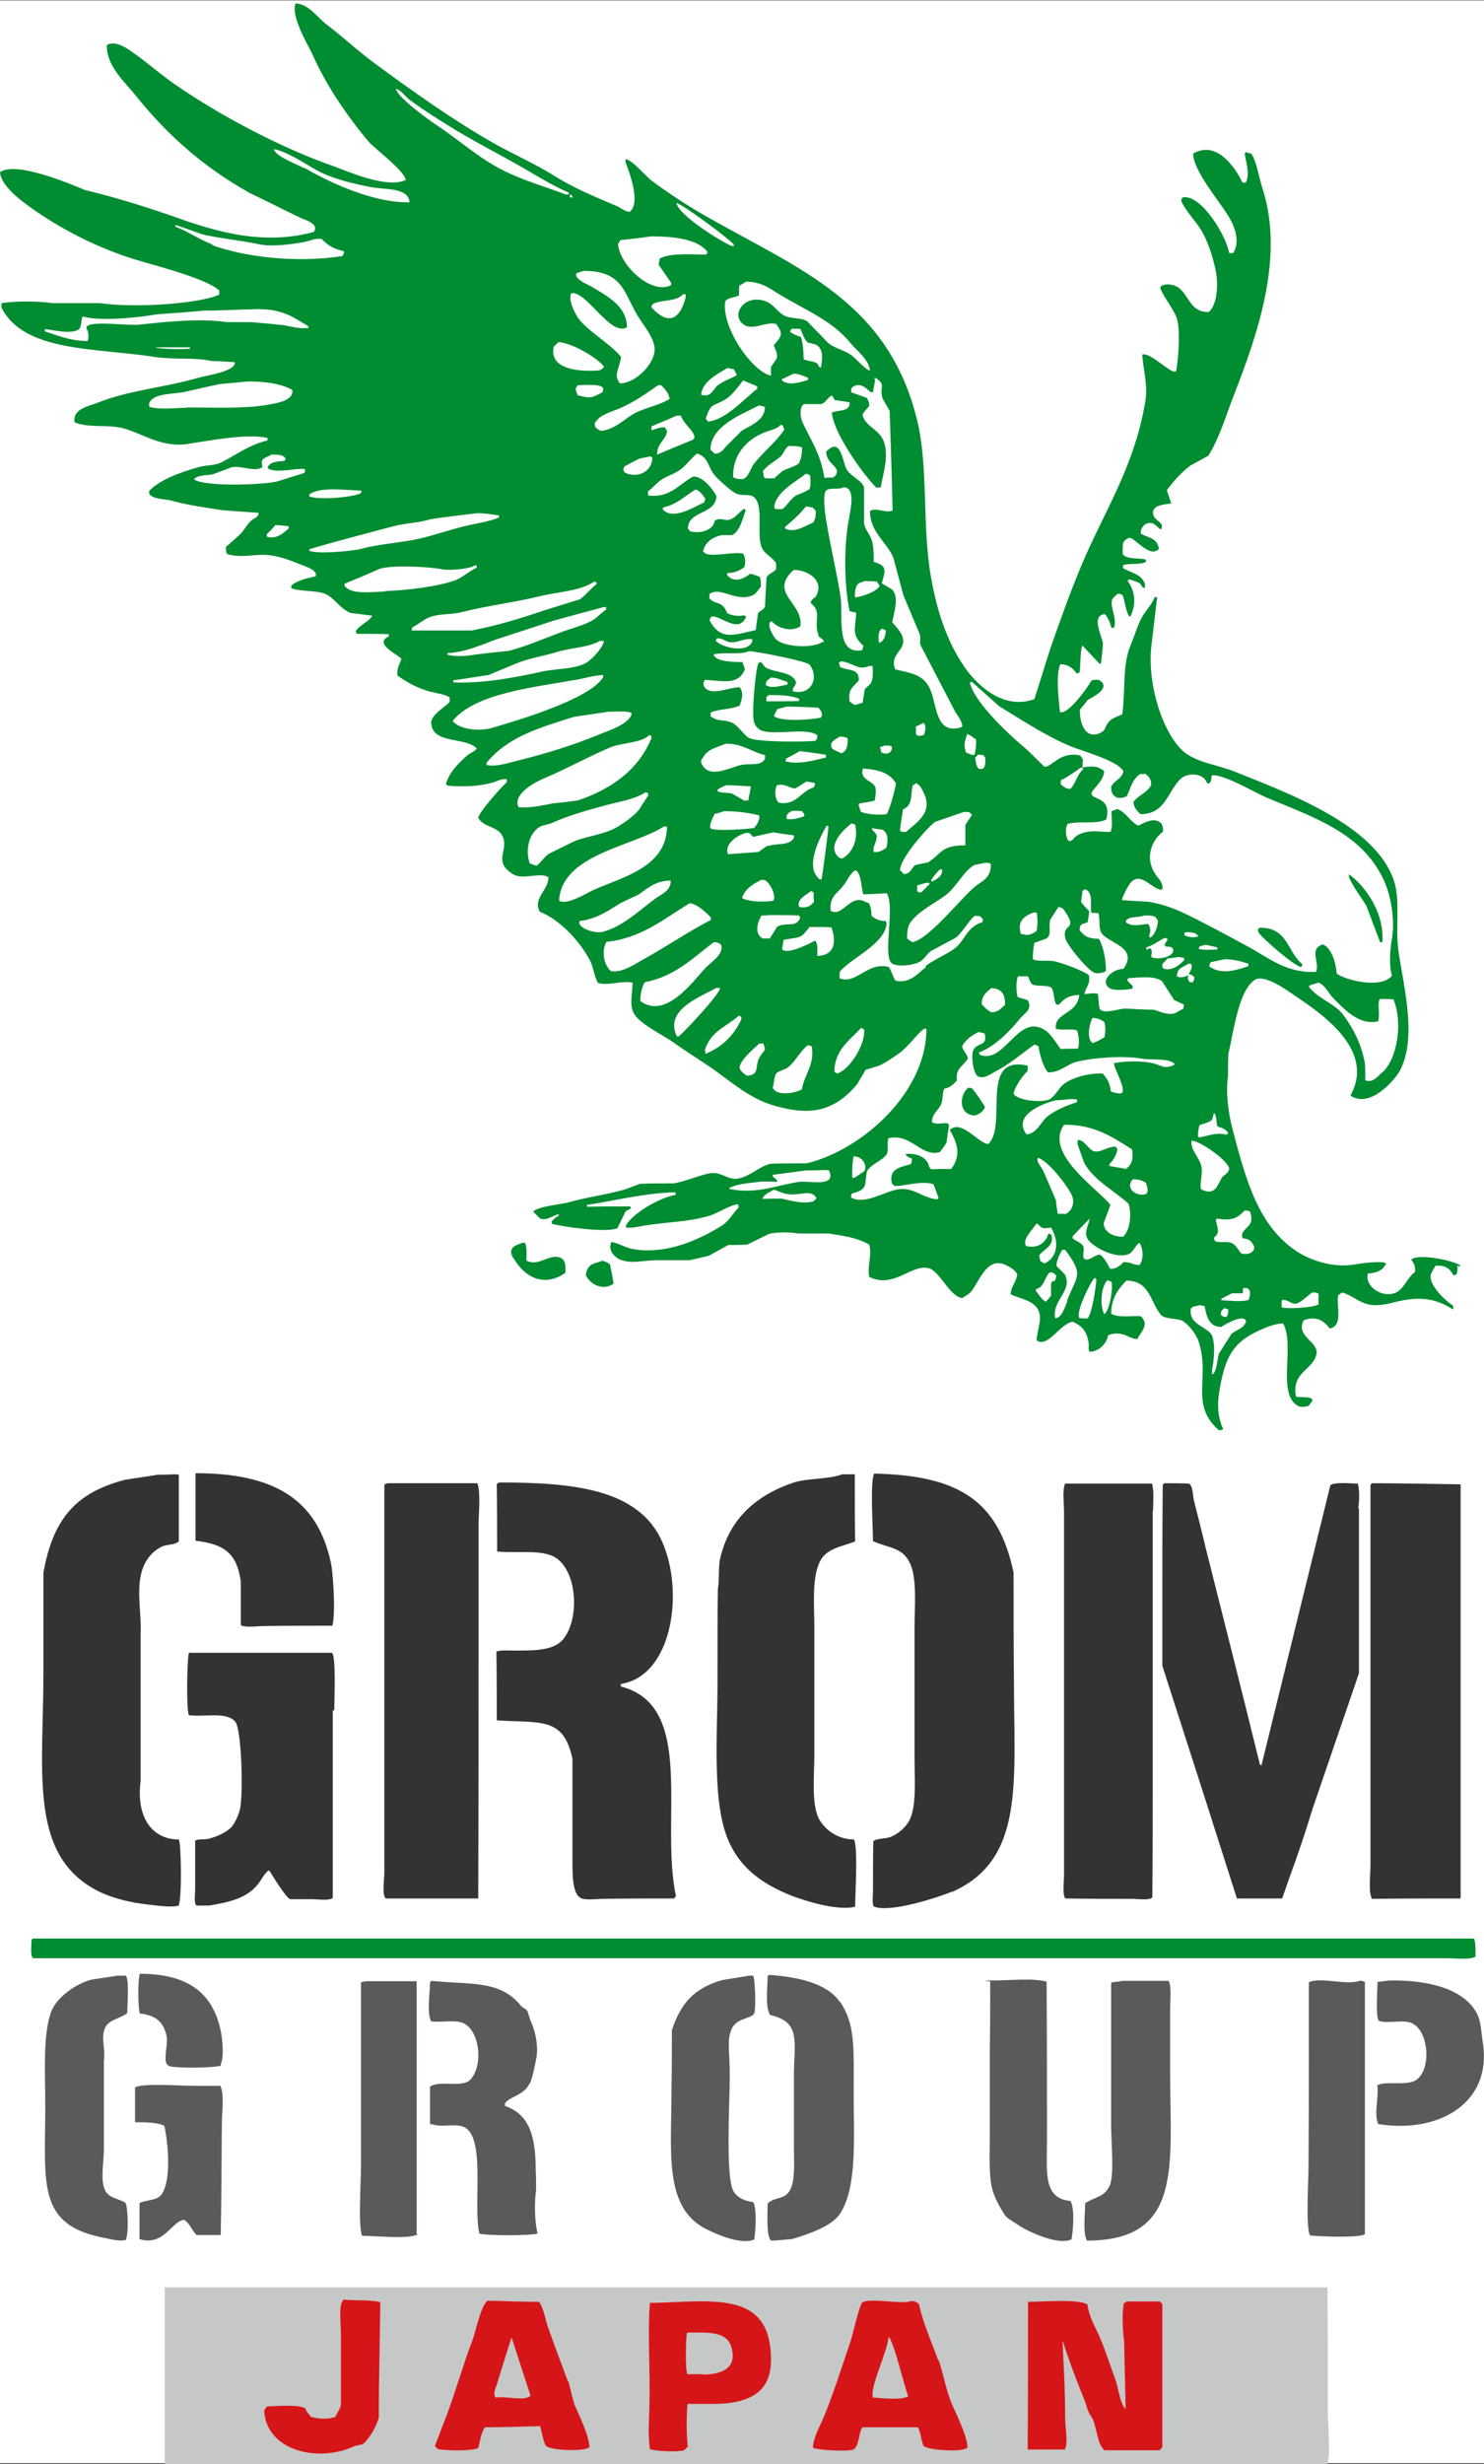
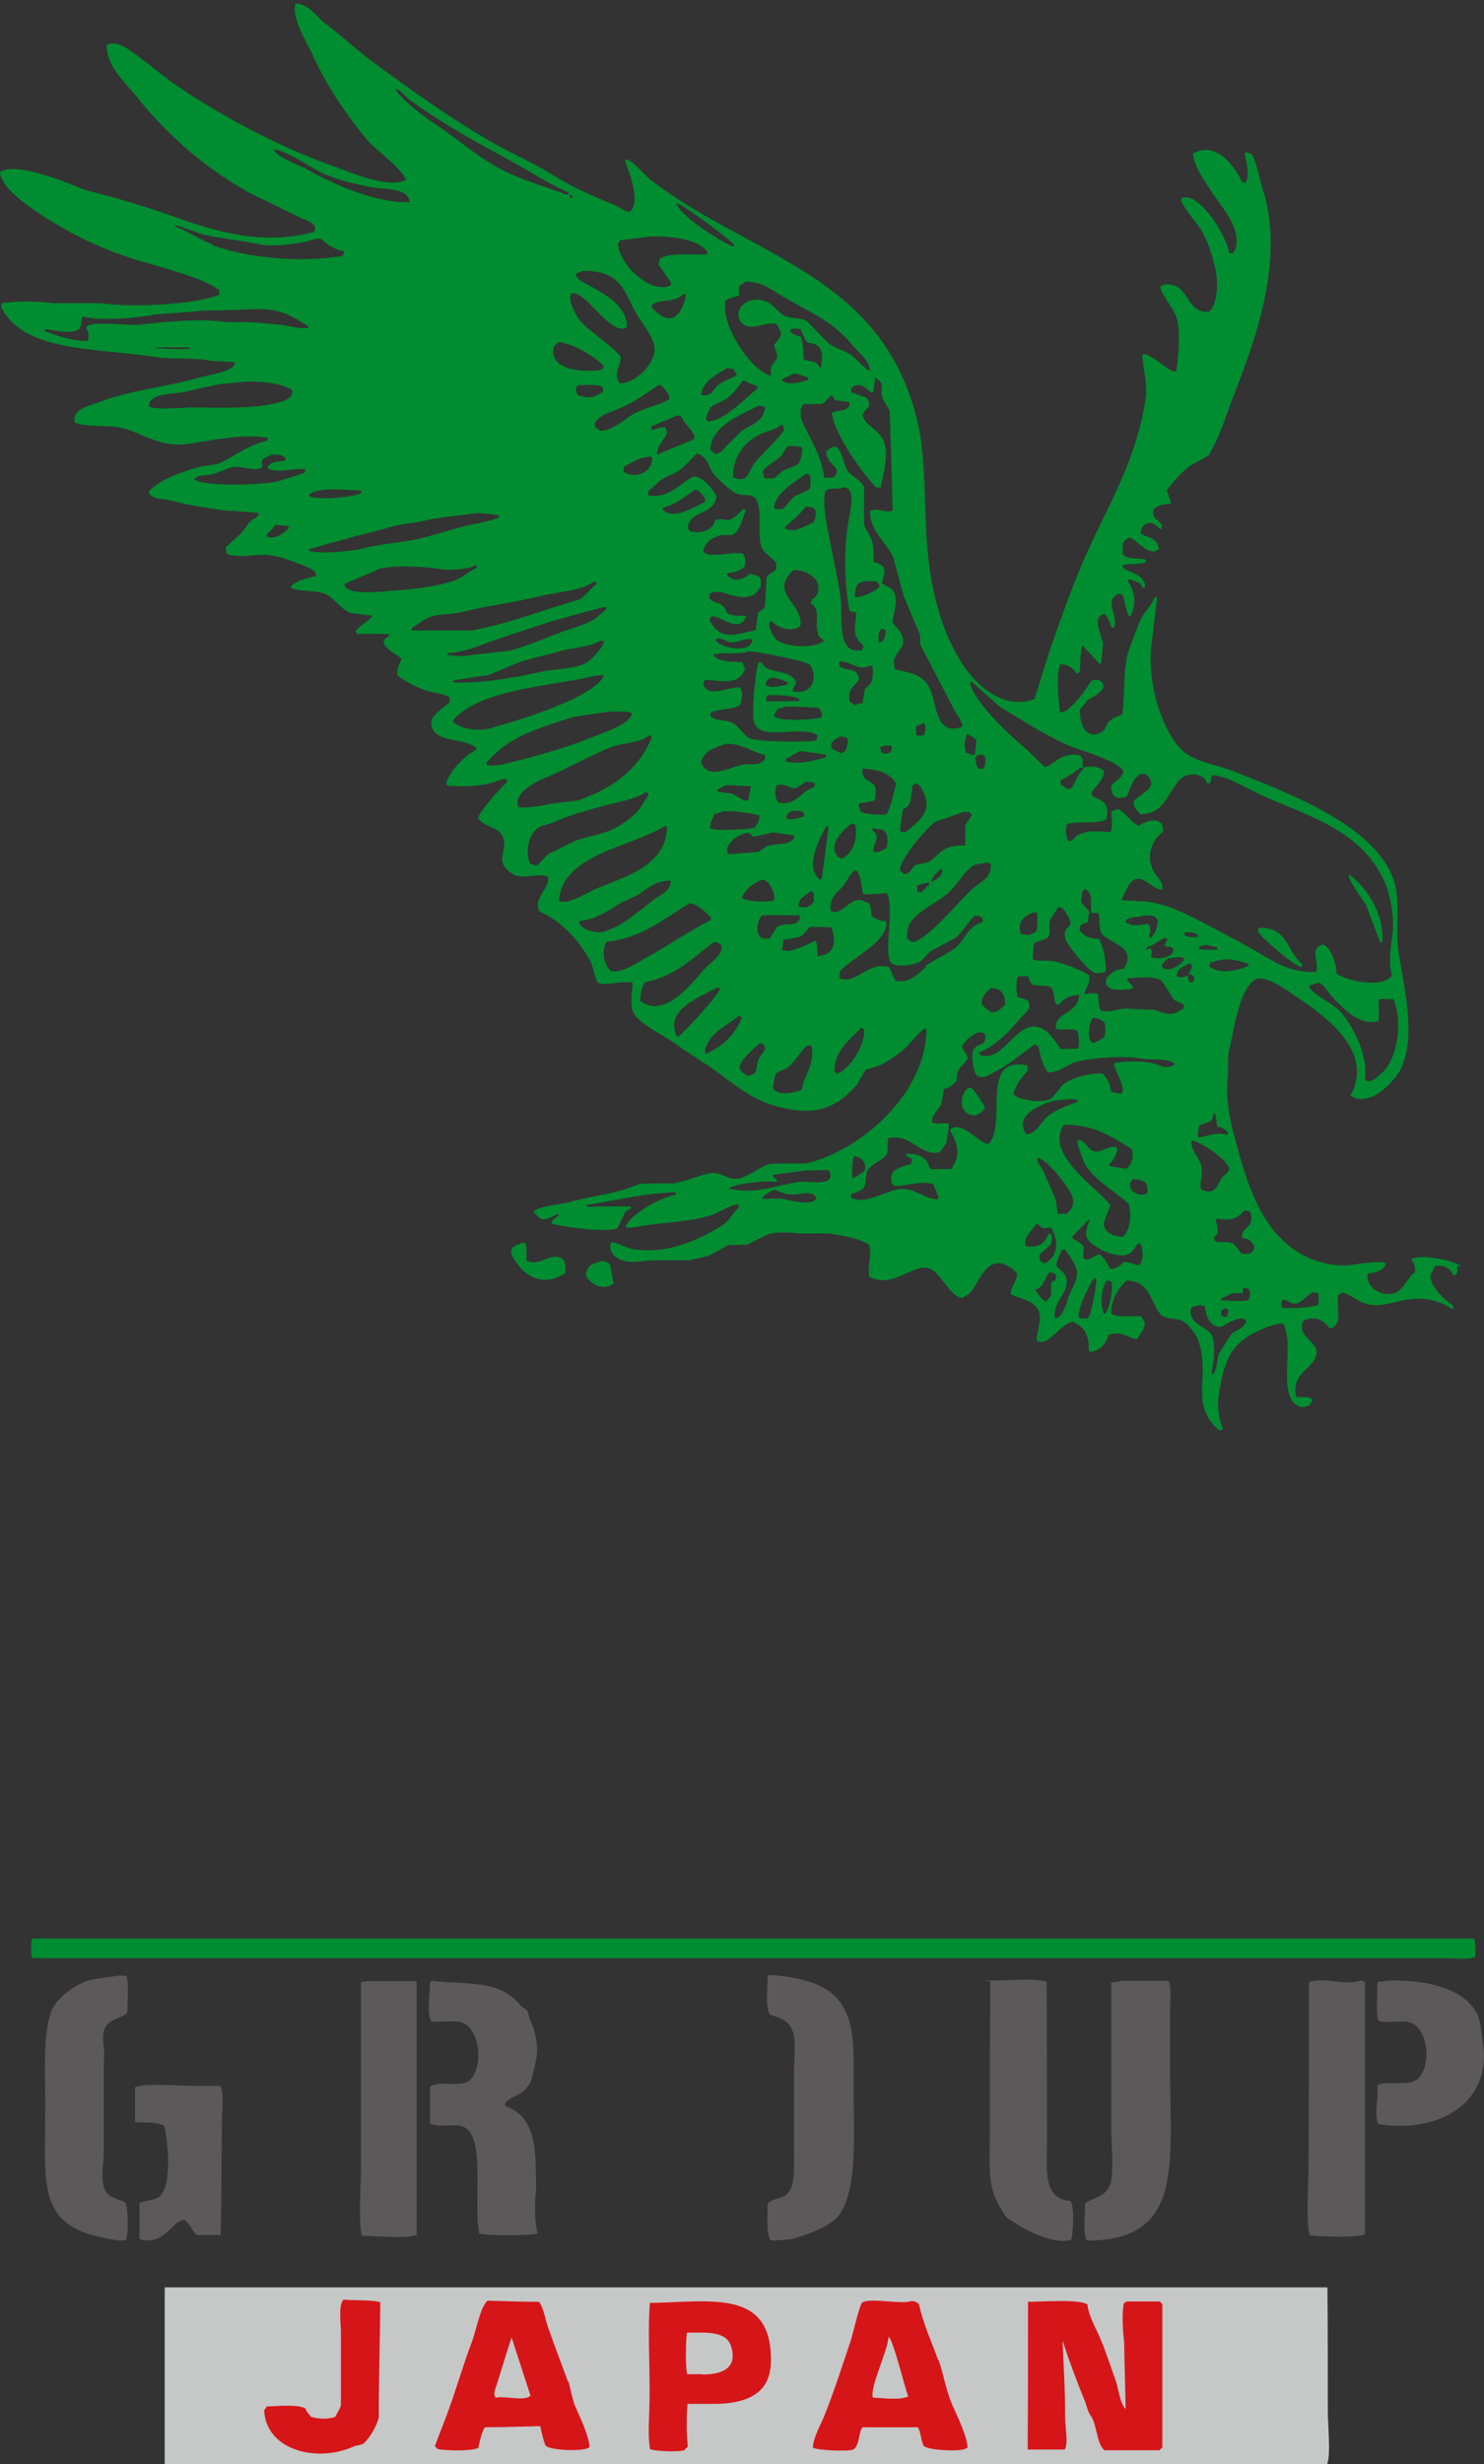
<svg xmlns="http://www.w3.org/2000/svg" id="_レイヤー_1" version="1.1" viewBox="0 0 400 664">
  <rect x="0" y="0" width="400" height="664" fill="#333333" stroke="none" />
  <defs>
    <style>
      .st0 {
        fill: none;
      }

      .st1 {
        fill: #fff;
      }

      .st1, .st2, .st3, .st4, .st5 {
        fill-rule: evenodd;
      }

      .st2 {
        fill: #5b5959;
      }

      .st3 {
        fill: #c6c7c7;
      }

      .st4 {
        fill: #008c30;
      }

      .st5 {
        fill: #d61518;
      }
    </style>
  </defs>
  <g>
-     <path class="st1" d="M0,.1v663.7h400V.1H0ZM48.3,513.4c-.9.7-5.4.2-7,0-6.3-.6-12.3-2.1-16.7-4.8-16.7-10.1-12.9-31.8-12.9-57.6v-27.2c2.6-14.4,8.6-21.5,21.9-25,3-.5,6-.9,9-1.4,1.4,0,2.8,0,4.2-.1.5,0,.9,0,1.4.1v17.9c-.7,1-3.2.9-4.4,1.4-2.8,1.3-4.7,3.7-5.6,6.8-1.5,5.2,0,12-.3,16.3,0,13.4,0,26.8,0,40.2-1.2,8.9,2.5,15.7,10.3,15.7.7,1.4.8,16,0,17.6h0ZM89.7,460.9c0,16.8,0,33.6,0,50.5-.7.9-4,.4-5.5.4h-6c-1.1-.4-4.8-6.4-5.6-7.7h-.3c-1.2,1-1.9,2.6-2.9,3.8-2.8,3.5-7.4,4.7-13,5.6-1.1,0-2.3,0-3.4,0-.8-.5-.4-3.1-.4-4.4v-13.1c1-.5,2.4-.2,3.7-.5,2.3-.6,5-1.8,6.3-3.4.9-1.2,1.7-3,2.1-4.6.9-4.5.4-21.1-1.2-23.4-2.2-3-8.4-1.3-12.6-1.9-.7-1.5-.5-14.6,0-16.8h38.6c1.1,1,.6,12.7.6,15.5h-.2ZM89.6,438.1c-6.2,0-12.5,0-18.7.1-1.3,0-5.3.5-6-.3v-11.8c-1.1-7.6-4.5-10-12.2-10.9v-18.2c20.9,0,32.8,6.8,36.5,24.2.6,2.9,1.3,13.5.4,16.8h0ZM129,410.9v24.1c0,25.5,0,51.1-.1,76.6h-24.9c-1.1-.9-.4-5.1-.4-7v-104.6c.3,0,.6-.2.8-.3h24.3c.9,2.9.3,7.8.3,11.2h0ZM181.7,511.6c-6.3,0-12.7,0-19,.1-1.8,0-5.1.5-6.3-.3-2.2-1.3-2.1-6.7-2.1-10.3v-27.1c-2.4-11.5-8.6-9.6-20.4-10.4,0-6.2,0-12.3-.1-18.5,1.1-.5,3.2-.3,4.8-.3,5.8,0,10.9,0,13.4-3.3,4.5-6,3.4-19.3-3.1-22.2-3.9-1.7-9.9-.7-14.9-1.2,0-6.1,0-12.1-.1-18.2.2-.1.4-.3.6-.4,20,0,37.7,1.7,44,16,6,13.6,2.7,36.2-11.2,38.3,0,.2,0,.5.1.7,20.3,5.2,10.4,35.9,14.8,56.5-.1.1-.3.3-.4.4h0v.2ZM230.6,513.8c-4.9,1.3-14-1.7-17.4-3-7.4-3-13.2-7-16.5-14-4.9-10.2-3.3-28.5-3.3-43.4s0-16.8.1-25.2c.5-3.3,0-5.9.7-8.6,2.6-10.6,9.9-16.8,19.8-20.1,3.8-1.2,9.3-.8,13-2.2h3.4c0,6,0,12,.1,18.1-4,1.5-7.9,1.9-9.6,5.6-2.1,4.6-1.4,11.4-1.4,17.8v33.9c0,5.9-.9,14.1,1.5,17.9,1.6,2.6,4.9,5.1,9.2,5.1,1.1,2.4.3,14.4.3,18.1h0ZM256.5,509.8c-2.8,1.2-16.4,5.8-20.9,4-.6-.5-.3-2.9-.3-4.2,0-4.5,0-8.9.1-13.4.7-.8,3.3-.7,4.4-1.1,2.2-.7,4.6-2.9,5.5-4.9,1.8-4.1,1.2-11.1,1.2-17v-34.2c0-6.1.8-14-1.4-18.1-2.1-4-5.6-3.7-9.8-5.6,0-3.7-.8-15.8.3-18.2,22.8.5,33.5,7.2,37.6,26.7,0,9.6,0,19.2.1,28.9,0,27.7,3,48.5-16.8,57.2h0ZM310.7,407.1v75.1c0,9.7,0,19.4-.1,29.1-.7.9-4,.4-5.5.4-6,0-12,0-17.9-.1-.9-.7-.4-4.6-.4-6.4v-97.9c0-2.2-.5-5.8.3-7.5h23.4c.6,1.7.3,4.9.3,7.4h0ZM366.3,406.4v44.5c-4.2,12.3-8.4,24.5-12.6,36.8-1.8,6-3.8,11.9-5.9,17.6-.7,2.1-1.5,4.2-2.2,6.3h-12.2c-3-9.4-6-18.8-9-28.2-3.7-11.5-7.4-23-11.1-34.5v-16.3c0-10.8,0-21.6.1-32.4.1-.2.3-.4.4-.5,2.2,0,4.5,0,6.7.1,1.1.7,1,3.5,1.4,4.9,1,4,2.1,8.2,3.1,12.5,4.9,19.4,9.8,38.8,14.6,58.3.1,0,.3.2.4.3,6.2-25.2,12.4-50.4,18.6-75.6,1.5-.9,5.3-.4,7.4-.4.5,1.9.4,4.8.1,6.7h.2ZM393.7,511.2c0,.1,0,.3-.1.4-7.9,0-15.9,0-23.8.1-1-1.9-.4-6.5-.4-9.2v-102.3c.1-.2.3-.4.4-.5,8,0,16,.2,23.9.3v111.2h0Z" />
    <path class="st4" d="M393.7,341.2c-.6-1.2-11-3.6-13.3-1.8.7,1.2,1.1,1.4,1,3.4-2.1,1.4-3,4.9-5.6,5.7-3.7,1.2-8-2.1-7.1-5.3,2.5-.2,4-.8,4.9-2.7-.7-.9-7.1,0-8.9.3-5.6.9-11.6-1.3-14.9-3.4-10.6-6.8-14-19.4-17.6-33.2-1-3.7-1.9-9.7-1.2-14.2,0-2,0-4,.1-6,1.5-6.3,2.7-17.1,7.2-20,2.7-1.5,8.8,3,10.4,4.1,6.8,4.6,22.3,14.6,15.3,27.1.1,0,.3.2.4.3,5.3,2.9,11.6-4.5,13-7.1,4.5-8.7,1.1-21.9-.4-31.7-1-6.5.5-13.8-1.2-19.1-4.7-15.1-28.4-23.8-43.1-29.7-4.3-1.7-8.8-2.2-12.5-4.5-6.1-3.8-11.5-18.8-9.7-30.6.5-4,.9-7.9,1.4-11.9-.2,0-.5,0-.7.1-.6,1.6-2,3.2-2.9,4.5-1.5,2.3-2.5,5.9-3.6,8.5-2.2,5.3-1.3,11.7-2.2,18.5-1.6.7-3.1,1.1-4,2.5-.5.7-.6,1.7-1.4,2.2-4.3,2.6-6.2-2.1-6-6,.7-.8,1.4-1.6,2-2.5,1-.7,6.5-3.1,3.4-5.3-.7-.4-1.6-.2-2.3,0-1,1.8-6.3,9.3-8.5,8.5-.3-3.2-1.2-10,.1-12.9,2.1,0,3.5,1.1,4.4,2.5.3,0,.5-.2.8-.3.3-2,.1-5.3.7-7.2h.1c1.5,1.6,3.1,3.3,4.6,4.9h.3c0-.1,0-.3.1-.4.2-1.7.4-3.4.5-5.1-.3-2-3.3-7.6.5-7.9.9.9,1.4,2.4,1.8,3.7.2,0,.5,0,.7-.1,1-3-2-6.7.1-8.3l.7-.7c.7-.2,1,0,1.5.3.5,1.2,1,4.9,1.8,5.7h.3c1.7-3.4,1.2-7-.8-9.6.2-.1.4-.3.5-.4.9.3,1.8.6,2.7,1,.7.5.4,1.1,1.5,1.4v-1.2c-1.1-2.7-3.5-2.8-5.9-4.2v-.8c1.7-.6,5.1,0,6.3-1-.1-.2-.3-.4-.4-.6-1.9-.3-5.1,0-6-1.4,0-1,0-1.9.1-2.9.4-.8.9-1.2,1.8-1.5,1.8.4,5.5,5.6,7.9,3-.6-3.1-2.7-2.8-4.9-4.1,0-.4,0-.7.1-1.1.3-.7.8-1.4,1.5-1.6,1.7-.7,2.7.8,3.6,1.5.1,0,.3,0,.4-.1,0-.3,0-.6.1-1-.6-1.1-2-1.5-2.3-2.7-.8-2.6,2.8-2.9,4.8-3.1-.4-1.2-.8-2.4-1.2-3.6,1.9-2.5,3.8-4.7,6.3-6.6,1.6-.9,3.3-1.8,4.9-2.7,3-4.8,4.7-10.7,6.8-16.1,5.8-15,14-36.8,7.8-55.9-1.1-3.4-1.4-6.7-3-9.4-.5,0-1-.3-1.5-.4,0,0-.2.3-.3.4.3,2.2,1.5,5.4.3,7.8h-.1c-.3,0-.5,0-.8,0-1.8-3.8-6.9-11.6-13.3-7.8,0,4.6,7.3,13.1,9.6,17,1.5,2.5,3.2,6.6,1.2,9.8-.1,0-.3,0-.4,0-.2,0-.5,0-.7,0-.6-4.3-7.5-16-12.5-15-.4.3-.3.3-.4,1,1.3,2.8,3.5,4.9,5.1,7.4,1.9,2.9,3.3,7.2,4.1,10.9.9,4.1.5,9.7-1.8,11.6-5.2,0-5.2-4.6-8.3-6.7-1.1-.7-3.7-1.3-4.8,0,.3,1.7,3.5,5.7,4.4,8.1,1.2,3.1.5,11.5-.1,14.6-.3,0-.5,0-.8,0-2.2-.9-6.2-5-8.3-4.6.1,3.6,1.6,8.1.8,12.7-3,18.1-11.5,30.2-17.6,45.1-2.9,7-5.4,14.1-7.9,21.2-1.5,4.6-2.9,9.3-4.4,13.9-8.5,3.1-15.7-4-19-8.9-4.5-6.7-7.2-14.4-8.9-24.2-2.4-13.7-.6-29.3-3.7-42.1-7.8-31.8-31.5-40.5-56.5-54.7-5.1-2.9-10.2-6.2-14.9-9.7-1.7-1.2-5.4-5.8-7.2-5.9v.8c1.1,2.9,4.2,11,1.1,13.4-1.5-.2-2.2-1-3.3-1.5-6.1-2.6-11.5-4.8-16.8-8.1-5.4-3.4-11.2-5.9-16.7-9-11.2-6.4-21.8-14-32-21.5-4.5-3.3-8.5-7.1-13-10.5-2.4-1.8-4.5-5.3-8.2-5.6-1.4,3.4,3.2,11,4.4,13.5,3.8,8.6,9.4,16.8,15.2,23.7,1.8,2.1,9.8,7.9,10.1,10.5h-.3c-5,2.2-15.3-2.4-18.9-3.7-14.9-5.2-31.3-14-43.4-22.4-4.1-2.9-8-6.4-12.2-9.2-1.1-.7-3.4-2.1-5.3-1.4-.2,0-.4.2-.5.3-.1,5.8,5.1,10.1,7.9,13.7,8.6,10.7,18.3,19.2,30.6,26.1,4.6,2.2,9.1,4.5,13.7,6.7,1.7.7,5,1.7,3.6,3.8-13.5,3.7-26.1,0-36.8-3.8-8.2-2.9-16.3-5.4-24.9-7.5-3.9-1.6-18.6-7.9-22.9-4.8.3,4.2,7.2,8.8,10.1,10.8,8.1,5.5,17.9,10.4,28.6,13.4,4.9,1.4,17.5,4.8,20.4,7.7,0,.4,0,.7,0,1.1-5.8,2.6-23.5,3.6-32,2.3-4.3,0-8.6,0-12.9,0-4.1-.6-10.1-.6-13.8,0v1.2c6.1,12.1,25.6,10.8,41.4,13.3,5.3.8,10.5,0,15.3,1.1,2,0,4.1.2,6.2.3.3,2.5-7.4,3.5-9.8,4.2-9,2.6-18.9,3.4-27.1,6.7-2.6,1-6.9,1.7-6.3,5.3,3.7,1.6,8.8.5,13.1,1.6,5.2,1.4,10.5,5.4,17.6,4.2,5.9-.9,15.5-2.8,21.3-1.6,0,.2,0,.5,0,.7-4.8,1.1-8.5,3.9-12.4,5.9-2.1,1-4,.6-6.6,1.4-4.5,1.3-9.9,3.2-12.9,6.3,0,.2,0,.5,0,.7.9,1.6,4.1,1.4,6,1.9,4.2,1.2,9.3,1.9,13.8,2.6,3.2.2,6.5.5,9.7.7,0,0,0,.2,0,.3-.4,1.2-1.3,1.1-2.1,1.9-1.1,1.1-1.7,2.3-2.7,3.4-1.3,1.2-2.6,2.4-4,3.6,0,.8,0,1.4.3,1.9,4.2,1.3,7.9-.3,12,.4,2.7.4,5.3,1.4,7.5,2.3,1.5.6,5,1.6,4.4,3.3-2,.4-5.4,1.2-6.6,2.6,0,.2,0,.4,0,.6,2.5,1,6.8.5,9.3,1.6,2.5,1.2,4,4.1,6.8,5.1,1.9.2,3.8.5,5.7.7-.5,1.4-3.4,2.5-4.4,4.2,0,.2.2.5.3.7,2.9,0,5.7,0,8.6.1v.6c-4.2,1.9,2.4,4.9,3.4,6-.5,1.7-1.2,2.2-1.1,4.5,2.4,1.8,5.5,3.5,8.9,4.4,2,.5,3.6.6,5.2,1.5,0,.4,0,.8,0,1.2-1.2,1.6-5.6,3.6-4.9,6.3.8,5.1,9.3,3.2,12.2,6.3-.6.9-1.8,1.2-2.6,1.9-2.2,2-4.8,4.4-5.7,7.7l.4.4c3.9.4,8.4.2,11.8-.7,1.3-.3,2.8-1.3,4.2-1v.8c-1.3,1.1-7.5,8-7.7,9.6,1.3,2.4,4.9,2.3,6.3,4.5,2.5,4-2.9,7.2,3.3,10.8,2.3,1.3,6.4-.4,8.7.4.2,0,.4.2.6.3.1,3.5-4.3,5.7-2.3,9.3,5.4,2.1,10.7,7.9,13.4,12.9,1.1,1.9,1.2,4.5,2.3,6.3,2.8.8,6.2-.7,9.3-.1,0,2.8-.9,5.8.3,8.2,1.5,2.9,7.9,5.9,10.7,7.9,3.2,2.3,6.6,4.4,10,6.7,4.9,3.4,10,8,16.1,10,3.6,1.2,9.3,2.5,13.9,1.2,4.1-1.1,7.2-3.8,9.6-6.7.7-1.3,1.5-2.5,2.2-3.8,1.2-.4,2.4-.7,3.6-1.1,1.8-.8,3.8-2.2,5.5-3.4,2.5-1.8,4.3-4.7,6.7-6.6.2,0,.4,0,.6.1,0,17.4-17.8,32.8-32.3,36.2-3.2,0-6.5,0-9.7.1-3.2.8-5.3,3.3-8.7,4-2.9.5-4.6-2-7.8-1.4-3,.6-6.2,2.1-9.6,2.7-3,0-6,0-9,.1-1.5.5-2.9,1.1-4.4,1.6-5,1.4-10,2-14.5,3.3-2.5.7-8.5,1.1-10,2.6l1.8,1.8c1.7.9,3.5-.8,5.1-1.1v.5c-.9.2-1.2.9-1.9,1.4,0,.2,0,.5.1.7,2.4.7,14.4,2.5,17.6,1.2.7-1.5,1.5-3,2.2-4.5.4-.4,1.1-.5,1.5-1,0-.1-.2-.3-.3-.4-3.9,0-7.7,0-11.6.1v-.5c7.3-1.1,15.5-3.2,23.9-3.4v.7c-4.3.7-11.8,5.1-13.4,8.3,0,.2,0,.4.1.5,1.4.2,3-.2,4.2-.4,6.8-1.2,12.6-1,18.6-2.9,1.8-.6,6.3-3.3,7.4-2.9,0,.3,0,.5.1.8-1.5,1.5-2.6,3.6-4.4,4.8-5.1,3.2-14.5,8.1-24.1,6.4-2.2-.4-4-1.7-5.9-1.9v.3c-.9,2.2,1.4,4.2,2.9,4.6,3.1,1,5.8,0,9.6,0h8.7c1.7-.4,3.5-.8,5.2-1.2,1.7-1,3.5-1.9,5.2-2.9,1.7,0,3.4,0,5.1-.1,2-1,3.9-1.9,5.9-2.9,2.1-.5,5.6-.5,7.8-.1h8.3c4.5.7,7.7,1.2,10.9,3,.8,2.9-.6,5.7,0,8.7,6.8,3.4,11.7-4,16.5-2.2,3.1,1.7,5.3,7.5,8.6,7.9.9-.7,1.8-1,2.5-1.9,2.2-2.9,4.3-9.7,9.6-6.8,1.2.6,2.1,1.2,2.7,2.3-.3,2.2-1.6,3-1.8,5.3l.4.3c3.5,1.4,8.3,1.9,7.4,7.5-.3,1.4-.5,2.8-.8,4.2.1.6,0,.5.5.8,3,1.1,6.2-5.1,9.3-5.3,2.4,1.1,3.7,2.5,4.2,5.5.2,1.3-.2,1.8.3,2.6h.1c2.5-.2,4.5-2.2,4.9-4.5,4.1-1.5,5.9,1.3,7.9,1,.5-1.3,2.5-3,1.8-4.9-.3-.4-.5-.8-.8-1.2-2.6-.2-6.3.5-8.1-.7,0-4.1,2-6.8,4.1-8.9,6.4,0,6.4,5.8,9.3,9.2,1.1,1.2,3.8.9,5.5,1.5,1.7.7,4,3.7,4.6,5.5,3.4,9.9-2.5,17,5.5,24.1.6,0,.9,0,1.2-.3-1.3-2.7-1.7-6.2-1.1-9.8,1.5-9.3,3.5-13.5,10.9-16.8,1.8-.8,3.7-1.7,6.3-1.9,3.4,5.6-1.8,19.1,4.1,22.3.8.4,2.1.2,2.9-.1.3-.5.6-.9,1-1.4-.3-1.4-3.6-.6-4.5-1.1-1.2-6.5,4.5-7.1,5.5-11.2.9-3.6-5.7-4.8-3.4-9.3,3.2-1.2,5.2-.2,7,2.2,3.8-.7,1.7-6.2,2.3-9,.4-.2.7-.5,1.1-.7,3,.9,4.3,2.7,7.5,3.3,2.5.4,5.1-.3,6.7-.7,6.7-1.7,11-1,15.7,2,0-.4,0-.7-.1-1.1-1.5-.9-6.8-5.5-5.9-8.5.4-.7.8-1.5,1.2-2.2,2.8-.2,3.8.7,4.9,2.6.3,0,.5-.2.8-.3.1-.5.5-1.6.1-2.3h0l.8.2ZM219.4,323.7c-3,.9-6.3-.2-8.7-.7-1.7,0-3.5,0-5.2.1.4-1.3,2.1-1.9,3.1-2.5,1.1.3,2.3,1,3.8,1.2,3.1.5,6.3-1.5,7.7,1.1l-.7.7h0ZM215.3,318.5c-6,.9-11.4,3.4-18.7,1.9v-.4h.3c2.2-1.1,5.5-1.2,8.5-1.6,1.3,0,2.6,0,4,.1,0-.1,0-.3.1-.4-.4-.5-.8-.6-1.2-1.1v-.4c3.1-.4,6.1-.8,9-1.2,1.6,0,3.1,0,4.6-.1.6,0,1.1,0,1.6.1,0,.1,0,.3.1.4,1.6,4.2-5.6,2.3-8.3,2.7h0ZM323.8,314.2c-.5-2.2-3.1-4.6-2.6-6.8,2.4,0,10.5,5.9,10.1,7.7-.3,1.2-1.3,1.4-1.9,2.2-1.1,1.5-1.6,5-5.2,3.4-.2,0-.4-.2-.5-.3-.4-1.8.6-3.9.1-6.2h0ZM331,305.1c-.1.6-.1.4-.4.7-2.8-.8-5.1.4-7.4.7l-.3-.3c0-1.3.2-2.1.4-3,.8-.3,3-.8,3.4-1.5.2-.6.4-1.2.5-1.8.9.8.5,2.7,1,3.7,1.2.3,2.1.7,2.7,1.5h0ZM322.7,252.4c-1,.4-2.6,0-3.4-.3,0-.3,0-.6-.1-.8.2,0,.4,0,.5-.1,1.4,0,2.9.1,3.3,1.2h-.3ZM323.1,255.7c0-.2.2-.5.3-.7.5-.1,1.1-.3,1.6-.4,1,.2,2.1.5,3.1.7v.6h-.1c-1.7,0-3.5.2-4.9-.2h0ZM336.5,259.9c0,.2,0,.4-.1.5-3.6,1.2-7.3,2.3-10.5,0,.1-.4.3-.7.4-1.1,1.3-.3,2.5-.5,3.8-.8,2.5,0,4.5.6,6.4,1.2h0c0,.1,0,.2,0,.2ZM372.6,288.9c-1.1,1-2.6,3.1-4.6,2.2,0-1.5,0-3.1-.1-4.6-1-5.3-3.2-9.5-5.9-13.1-2.4-3.1-7-4.4-9.2-7.5,0-.1.2-.3.3-.4.8-.2,1.5-.5,2.3-.7,1.7.6,2.6,2.7,3.8,4,2.8,2.8,7,7.7,12.3,6.4.5-2-.3-4.8.4-6,1.2,0,2.5,0,3.7.1,2.6,6.4,1,16.1-3,19.7h0ZM261.8,183.6c2.5,2.2,5,4.5,7.5,6.7,6.1,3.7,12.2,7.8,19,10.7,3.6,1.5,12.8,3.9,14.5,6.8-.4,2.2-2.4,2.4-3.3,4.2,0,1.5.4,2.4,1.5,2.9,1,.3,1.9,0,2.7-.3,1.1-2.3,1.5-4.6,3.6-6,.5,0,.9,0,1.4-.1.9.8,1.6,1.3,1.6,3-1,2.1-3.5,2.8-4.8,4.6.1,1.6,1,2.4,1.9,3.3,6.7,0,7.3-6,10.7-9.4,1.5-1.5,4.6-1.8,6.4-.3.5.4.6,1.1,1.1,1.5,1-.3.8-1.1,1-2.2,0,0,.2,0,.3-.1,3.5,0,11,4.5,14.2,5.9,13,5.5,26,9.6,31.9,22.4,1.7,3.6,3.1,10.2,2.2,15.7-.5,2.8-.9,7.3,0,10-2.7,3.6-12.1,1.4-14.9-.5-.2-3-1.4-6.9-3.7-7.9-4,1.2-.7,5-1.9,7.4-8,.4-12.7-3.8-18.3-6.8-5.7-3.1-11.6-6.3-17.2-9-3-1.4-6-2.5-9.7-3.1-2.3-.1-4.6-.3-7-.4v-.6c.7-1.4,1.7-4,3-4.8,2.4-1.6,5.1,2.3,7.5,2.6.1-.1.3-.3.4-.4-.1-1.9-1.1-2.5-1.9-3.7-2.9-4.2-1.4-9,2-11.6,0-1.3-.2-2.2-1-2.6-1.7-1.2-4.2.3-5.7,1-2.2-1.1-3.2-3.5-5.6-4.5l-1.6.6c-.1,1.5.5,4.1-.3,5.6-2.9,0-5.2-.6-7.8.4s-1.7,1.8-3.4,2.1c0-.1-.2-.3-.3-.4-.4-.6-.7-2.7-.3-3.7,0-.2.2-.4.3-.6,3-.8,8,.2,10.4-1.2,1.5-5.9-3.5-5.2-4-6.8-.3-1,3.4-3.4,3.4-6.2-1.6-1.4-3.2-1.4-5.7-1v.6c-1.5,1.1-2,3.9-3.4,5.2-1.3,0-1.8-.7-2.6-1.2,0-.4,0-.8.1-1.2.8-.2,4.4-2.6,5.2-3.3h.7-.1c0-.8,0-1.5.1-2.2-.2-.4-.5-.7-.7-1.1-5.5-1.3-7.9,3.4-9.7,3-1.5-1.5-3-2.9-4.5-4.4-4.2-3.5-14.3-12.6-15.6-18.3h.4v-.3ZM309.7,255.5c-.3.4,0,.3-.7.4v-.6c1.7-.5,3.1-1.6,4.8-2.5.3,0,.5,0,.8.1,0,0,0,.2.1.3-.3.7-.6.7-.8,1.5.1.1.3.3.4.4,1,0,1.6,0,1.9.7.5,2.1-4.2,3-5.9,2.1.1-1.6.5-2-.7-2.5h.1ZM309.4,249c-2.5.2-4.1.8-5.9-.4v-.6c.1,0,.3-.2.4-.3,1.2-.8,3-.4,4.5-1,1.2,0,2.3,0,3,.4.2.3.5.6.7,1,0,1.6-.8,3.7-1.9,4.5h-.4v-.7c.5-1.2.2-2.2-.4-3h0ZM313.3,259.8c.5-.5.9-1,1.4-1.5,1-.1,2.1-.3,3.1-.4.5,0,.9.2,1.4.3v.5c-.8,1-3.4,3.2-5.5,2.3-.1,0-.3-.2-.4-.3v-1h0ZM284.8,277.3c1.7.4,4.2-.2,5.5.4.5,1.4.7,3.3.3,4.8,0,0-.2,0-.3.1-1.5,0-2.9,0-4.4.1-1.2-1.6-2.7-4.2-4.4-5.2-7.1-4.4-10.7,9.2-17.2,6.8l-.4-.4v-.3c4.4-1.6,8.5-6,11.2-9.3,1.1-1.3,3.3-2.3,1.9-4.8-.9-.3-1.8-.5-2.7-.8-.4-1.2-.5-4.5.1-5.6h2.7c.3.8.6,1.7,1.2,2.2,1,.6,4.5,0,5.2,1,.7,1.2.5,3.3,1.2,4.4h.8c1.3-1.6,2.5-2.4,5.3-2.6h.1c-.5,5.4-6.9,4.7-6.3,9.2h.2ZM254.8,241.3c3-2.2,4.7-6.3,7.8-8.2,1-.2,2-.4,3-.6.3,0,.6,0,1,.1.2,0,.4.2.5.3,0,3.9-2.4,4.4-4.5,6.2-3.6,3-12.3,14.1-16.7,14.8-.5-.3-.9-.6-1.4-1,0-2.1.2-3.5,1.1-4.6,2.1-2.8,6.4-4.9,9.2-7h0ZM247.2,240.2v-1.6c.8-.2,1.6-.5,2.5-.7h.8v.4l-2.2,2.2c-.6,0-.7-.1-1.1-.3h0ZM251,237.6v-.4c.6-1.1,1.5-2,2.3-2.9.2,0,.5,0,.7.1-.1,1.8-1.4,2.4-2.6,3.1h-.4ZM263,204.1c.2-.2.4-.5.5-.7.5,0,1.1,0,1.6.1.2.3.4.6.5.8,0,1.3,0,2.4-.7,2.9h-1c-.9-.6-.8-2-1.1-3.1h.2ZM267.3,266.3c2.6.1,3.7,1.6,3.6,4.5-1.1.9-1.8,2-3.7,2-1.1-.6-1.8-1.3-2.6-2.2,0-2.4,1.4-3.3,2.7-4.4h0ZM275.6,251.8c-.2,0-.4-.2-.5-.3-.9-3.4,1-4.6,3.4-5.6.3,0,.6,0,1,.1.2,1.7.2,3.6-.1,4.9-.9.6-2.3,1.5-3.7.8h0ZM260.6,197.8c.9.2,1.7,1,2.5,1.5.1,1.2-.1,2.7-.4,4.1h-.8c-.5-.2-1-.4-1.5-.6-.8-2.1-.3-3,.3-5.1h-.1ZM261.3,218.9c.2.2.5.5.7.7-.6.9-1.2,1.8-1.8,2.7v5.5c-6.8,0-6.4,2.4-10.1,4.6l-3.4.7c-1.2,1-1,2.1-3,2.5l-1.1-1.1c0-3.2,7.2-11.3,9.4-13,2.6-.9,5.2-1.8,7.8-2.7.5,0,1,0,1.5.1h0ZM247.2,211.2c1.1.7,1.3,1.5,1.9,2.7,2.4,5.3-2.3,7.9-4.9,10.3-.8,0-1.2,0-1.6-.3v-.3c.2-1.8.5-3.6.8-5.5,2.6-1.1,2-3.5,2.6-6.4.3-.2.6-.4.8-.6h.4ZM246.8,195.8c.7-.3,1.4-.6,2.1-1,.9.7.5,2.3.1,3.3-.2,0-.4,0-.6.1-.7.2-1.2.1-1.5-.4,0-.7,0-1.4-.1-2.1h0ZM235.7,101.9h.4c2.9,2,.8,2.2,1.8,5.5.6,1.1,1.3,2.2,1.9,3.3.3,9,.6,18,.8,26.9-.1,0-.3,0-.4.1-1.7.5-4.2-1-5.7,0,0,5.8,4.5,8.3,6.3,12.6.9,3.4,1.8,6.7,2.7,10.1,1.5,3.5,2.9,7,4.4,10.5.4,1.4-.2,2.1.3,3.1,3,5.7,5.9,11.4,8.9,17.1.7,1.5,2.1,2.8,2.3,4.6l-.4.3c-7.1,2.2-6.4-6.7-8.5-10.7-1.8-3.5-4.8-3.9-9.2-4.9-1.6-4.2,2.7-4.9,2.1-8.3-.3-1.7-1.9-3.2-2.9-4.4.4-2.4,2-6.9-.1-8.9l-2.7-1.6c.1-.6.3-1.1.4-1.6.9-3-.3-3.4-2.6-4.2,0-2.1,0-4.7-.7-6.3-.5-1.3-1.6-2.4-1.9-4v-9.8c-.6-1.8-3.4-2.9-4.5-4.5-1.4-2.1-1.6-9.4-5.7-5.1,0,3.1,3.2,3.9,2.9,5.6-.2.7-.5,1.1-1.1,1.4-.8,0-1.6,0-2.3.1-.9-6.3-3.7-10.3-5.9-15-.7-1.5-.8-4.2.4-4.9,1.6,0,3.1,0,4.6,0,1.4-.4,1.7-1.9,3-2.3.2.4.5.8.7,1.2,1.3.2,2.6.4,4,.6v.7c-.6,1.9-3,1.3-4.8,2.1.6,5.8,8.5,16.7,12,20.2.4,0,.8,0,1.2-.1.6-3.6,2.3-8.4.8-12.4-1.2-3.2-5.4-4.3-5.7-7.2.5-1,1.2-1.5,1.8-2.3,0-1-.3-1.6-.7-2.2-1.4-.5-2.8-1-4.2-1.5,0-.8.1-1.3.7-1.6,2.1-1.1,3.6.8,4.6,1.6.2,0,.4,0,.6,0,.2-1.1.4-2.2.6-3.3h0l-.2-.3ZM236.1,224.8c-.2-.7-.9-.6-1.1-1.6,1,.1,1.9.3,2.9.4,1.6,1,1.5,3.1,1,4.9-1,.6-1.9,1.3-3.4,1.1-.4-1.7,1.2-3,.7-4.8h0ZM239,219.4c-1.7.3-5.7.1-7-.7-.2-.6-.4-1.3-.6-1.9l.3-.3c1.3-.2,2.9-.4,4.1-.8.1-1.1.6-3.1-.1-4-1.2-1.5-4-1.8-3.1-4.6,4.1.3,7.2,1.1,8.9,4-.2,1.6-1.7,7.1-2.5,8.3h0ZM207,227.8c-.9.6-1.7,1.2-2.6,1.8-2.7.2-5.5.4-8.2.6,0-.1,0-.3-.1-.4-.7-2.5,2.9-4.9,4.9-5.3,1.5-.3,1.3.7,2.1,1,1.8-.4,3.6-.8,5.3-1.2,1.9.3,3.7.6,5.6.8v.7c-1.4,2.2-4.2,1.3-7,2.2h0v-.2ZM208.5,242.7c-2.3.5-6.9.3-8.5-.7h0c.8-2.5,3-3.8,5.2-4.9.3,0,.6,0,1,.1,1.2.6,3.1,3.9,2.3,5.5h0ZM193.3,134.1c-.9-2-3.7-5.7-6.4-5.7-3.6,1.8-6.4,6-12.2,5.1,0-.3,0-.6-.1-1,1.3-1,2.4-2.4,3.8-3.3,1.8-1.1,3.7-1.6,5.3-2.9,1.5-1.2,2.7-2.9,4.2-4.1,3.1,1.1,2.8,3.3,4.5,5.6.8,1.1,4.3,4.2,5.5,4.9,2.4,1.6,5-.6,6.3,2.7,1.2,3.1-.2,9.4,1.2,12.3.8,1.7,2.9,2.5,3.8,4.1v1.6c-.7.9-2.2,1.2-2.6,2.3-.1,2.6-.3,5.1-.4,7.7-.3,1.1-1.5,1.1-1.9,1.9-.2,1.5-.4,3-.6,4.5-6,1.3-9.3,2.9-12.4-2.5,0-.7.2-.8.6-1.2,2.7,0,6.8,4.3,8.9.7.2-.3.2-.2.3-.7-.2,0-.4-.2-.6-.3-1.5.4-3.6,0-4.5-.6-1.4-3.6-3.4-2.1-4.8-4,0-.4,0-.8.1-1.2,3.1-2,7.1,2.4,11.6.4,1-.4,1.5-1.6,2.2-2.3,0-1.2,0-2.1-.4-2.7-.8-.3-1.6-.6-2.5-.8-1.7,1.4-4.3,2.6-6.2.4,0-.2,0-.4.1-.6,2.1,0,3.2-.7,4.5-1.5.4-1.3.4-2.5-.3-3.7-2.6-.6-7.9.9-10.1,0-.2-.2-.5-.4-.7-.6.5-2.4,2.5-3.9,5.1-4.4h2.7c2.1-.9,2.9-4.5,3.7-6.7l-.4-.4c-1.4.8-2.1,2.3-3.8,2.9-1.4.5-2.8-.7-4.1.3-.1.4-.3.7-.4,1.1-1.1,1.7-3.7,2.4-6.3,1.8-.2-.3-.4-.6-.6-.8.2-4.9,7.2-3.6,7.7-8.5h0l.2.2ZM178.6,137.1c0-.1.2-.3.3-.4,3.5-.7,5.9-3.2,8.6-4.8,1.1.3,2,1.6,2.6,2.5,0,.3-.2.6-.3,1-2.2.9-8.5,5.1-11.2,1.8h0ZM155.3,104.5c.1-.2.3-.5.4-.7,2,0,6.1-.4,6.8.7.2.5,0,.8-.1,1.2-2.9,1.5-3,1.8-6.7.8-.2-.7-.7-1.3-.4-2.1h0ZM149.4,93.3c.4-.4.7-.7,1.1-1.1,3.4,0,11.2,4.6,12.3,6.7l-.6.6c-.8.5-2.3.4-3.7.4-4.8,0-10.5-1.4-9.2-6.6h0ZM160.6,113.7c1-1.9,4.2-2.7,6.3-3.6,4-1.7,7.2-4,10.5-6.3h.8c1,1.1,2,1.9,2.3,3.7-2.7,1.7-6.4,2.3-9.3,3.8-2.8,1.5-5.5,4.5-9.2,4.8-.9-.3-2.2-1.1-1.5-2.5h0ZM179.3,115.2c-1.5-.2-2.2.4-3.6.7h-.1v-1c2.3-1,4.6-1.9,6.8-2.9.4,0,.7,0,1.1,0,1,2.6,3.5,3.9,3.7,5.9-.1.2-.3.4-.4.6-3.2,1.3-6.4,2.6-9.6,4h-.1c.1-3.3,2.4-3.9,2.7-6.3l-.6-1.1h.1ZM184.8,80.2c-1.7,6.4-5,7.3-9.2,2.6.1-.6.1-.7.6-1,2.9-1.2,5.9-.4,7.9-2.5.2,0,.5,0,.7,0v.7h0ZM168.3,125.7c1.3-.7,2.6-1.4,4-2.1,1-.2,1.9-.4,2.9-.6.2,0,.4.2.6.3.1,3.8-4.1,5.8-7.5,4,0-.2-.2-.5-.3-.7.1-.6.2-.6.4-1h0ZM213.8,100.7c1.5,0,2.7.6,4,1.1v.6c-1.8.5-4.9,1.6-6.8.3-.3-.3-.1,0-.3-.6h.3c1-.5,1.9-.9,2.9-1.4h0ZM213,89.7c0-.7.1-.7.4-1.1.8,0,1.6,0,2.3,0,.6,1.2,1.1,3.1,2.2,3.8.6,0,1.3.3,1.9.4,2.2,1.1,1.9,3.7,1.5,6.2,0,0-.2,0-.3,0-.5-.3-.4-.8-.8-1.1-.9-.6-2.7-.6-3.6-1.1,0-2.4-.2-4.3-.7-6-1.1-.3-2.2-.8-3-1.4h.1ZM220.5,171.1c.3.9,1.3.8,1.6,1.9h-.4c-3,1.9-10.6,1.3-12.6-.8-.6-.6-2.8-4.2-1.1-4.8,1.6,1.9,5.3,3,7.7,1.4,1.1-6.2-8.7-8.9-1.8-15.2,3.8-.1,8.2,2.8,6.2,6.8-.4.9-1.3.7-1.6,2.1,3.2,2.4.7,4.8,2.1,8.6h0ZM199.3,185.2c-3,0-8.1,2.7-9.6-.4-.2-.7,0-1.1.3-1.6,5.1.3,9.1,1.5,10.8-2.9-.2-.6-.5-1.3-.7-1.9-2.2,0-7.3,0-7.8-2.1h.3c2.9-.6,6.9.2,9.3-.8,2,0,15.6,2.7,16.3,3.6,2.7,3.5.5,8.4-4.5,7.2-.2-1.2,1.1-1.6.8-2.7-1.4-2.7-5.1-2.2-7.9-3.6-.7-.3-.9-1.2-1.6-1.6-.5.2-.3,0-.6.4-.8,1.9-1.8,13.3-1.2,15.6.3,1.2,1.2,2.3,2.5,2.6,4.1,1.1,11.5-1,14.6,1.1v.7l-.4.8c-2.9.4-15.6.4-17.9-.7-1.4-.6-2.8-3.2-4.6-4.1-2.4-1.1-3.6-.1-5.9-1.8,0-.3,0-.6.1-1,2.1-1,5.8-.8,7.8-1.9.6-1.8,1.1-3.3,0-4.9h-.1ZM192.9,172.6c.1-.2.3-.4.4-.6,1.4,0,2.1.7,3.1,1,2.1.5,4.3-1.2,6.4-.7h0c0,.3,0,.5-.1.7-1.4,3.2-8.5,1.4-9.8-.4h0ZM207.1,187.3c2.8,0,5.9,0,8.3,1v.6h-.1c0,.1-8.7.1-8.7.1,0-.4,0-.7-.1-1.1.2-.2.5-.4.7-.6h0ZM206.4,184.7c0-1.4.6-1.4,1.4-2.1,1.9,0,3,.8,4.5,1.2,0,.2,0,.5-.1.7-1.4.2-3.7,1-5.2.4-.2,0-.4-.2-.6-.3h0ZM208.7,192.6c.3-.5.6-1,.8-1.5.9-.2,1.7-.5,2.6-.7,2.8,0,5.6.2,8.5.3.6.7,1.3,1.6.7,2.7-3.3.6-10.1,1.1-12.6-.3v-.6h0ZM209.4,211.6c2.5-.6,3.9,1.2,5.1.8,1-.6,1.9-1.2,2.9-1.8.7.1,1.5.3,2.2.4,0,.1,0,.3.1.4-.1.3-.3.6-.4.8-3.5,1-4.6,5-9.4,4.1-1.1-1-1.2-3.5-.4-4.8h-.1ZM211.8,205.2v-.7c1.3-.7,2.6-1.4,3.8-2.1,2.3.3,4.6.6,7,1,0,.2,0,.5.1.7-3.2.8-7.3,2-10.9,1.1h0ZM219.3,140.8c-1.9.6-5.1,3.1-7.7,1.6v-.4c1.9-1.6,4.1-3.5,5.6-5.5.6,0,1.3.2,1.9.3.3.3.6.6.8,1,0,1.4-.2,2.2-.7,3h0ZM218,132h-.1c-1.1.6-2.2,1.1-3.3,1.5-1.5.9-2.4,2.7-3.7,3.7h-1.6c-.2,0-.4-.2-.6-.3,0-4,5.9-7.2,8.5-9.2.7,0,.8.2,1.2.6,0,1.4.3,2.8-.4,3.7h0ZM215.6,124.5c-.7,1.2-3.6,1.7-4.8,2.5-.7.6-1.4,1.3-2.1,1.9h-2.2c-.2,0-.4-.2-.6-.3,0-.6-.2-1.1-.3-1.6,1.3-1.7,3-2.5,4.6-3.8,1-.8,1.2-2.2,2.3-3,1.4,0,2.9,0,3.7.4,0,1.4-.2,3-.8,4h.2ZM211.1,114.8c0,.3.2.6.3,1-2.4,3.5-5.6,5.9-8.2,9.2-.8,1.1-1.4,3.4-2.7,4-1.1.3-2.2,0-2.9-.4-.2-6.1,3.8-10.2,8.3-12,1.6-.7,3.5-.9,4.5-2.1.6,0,.4,0,.7.4h0ZM199.7,116.3l-3.3,3.3c-1.2,1-1.6,2.5-3.7,2.7-.4-.4-.8-.7-1.2-1.1,0-6.4,8.4-9.5,13-11.9.6,0,1.1.2,1.6.3,0,0,0,.2.1.3-.3,3.7-4.2,4.8-6.6,6.4h0ZM204.2,104.7c-3.5,2.6-8.5,8.5-13.4,8.9-.2-.3-.4-.6-.6-.8,1.6-4.4,1.6-3,5.2-5.1,1.8-1,3.7-3.6,4.9-5.2,1.3.6,2.6,1.1,3.8,1.6v.6h.1ZM193.6,103.7c-1.4,1.1-1.8,3.5-4.6,2.7.2-3.6,4.6-5.7,7-7.2.6,0,1.2.2,1.8.3.3.6.6,1.1.8,1.6-1.5.9-3.5,1.5-4.9,2.6h-.1ZM189.3,204.5c1.2-2.6,3.7-3,6.4-4.1,4.5,0,6.8,2.2,10.5,3.1v1c-1.1,2-3.8,1.2-6.2,1.6-3,.5-8.6,4-10.8-.1-.3-.5-.3-1,0-1.5h.1ZM202.4,211.9c-.2,1.4-.5,2.5-.7,3.8h-.3c-.2,0-.5,0-.7.1-1.1-.6-2.2-1.3-3.3-1.9-1.1-.4-3-.1-4-.7v-.4c.7-.5,1.4-.8,2.3-1.2,2.2,0,4.4.2,6.6.3h0ZM192.9,219.3c.8-.2,1.6-.5,2.3-.7,3.5,0,6.4.4,9.4,1.1,0,0,0,.2.1.3-.1,1.5-.7,2.2-1.4,3.1-1,.3-11,1-11.8.1-.4-1.2.8-3.1,1.2-4h.2ZM212,220.7v-.8c.4-.9.7-.9,1.5-1.4.9,0,1.8,0,2.7.1.2.3.4.6.6.8,0,.2,0,.4-.1.6-1.4.4-2.9,1-4.6.7h0ZM218.6,240.1c.2.1.5.3.7.4,0,.8,0,1.6.1,2.5-.9,1.2-2,1.8-4,1.4-.8-2,2-3.3,3.1-4.2h0ZM222.6,222.6h.7c0,1.1-1.7,14.2-1.9,14.4-.7,0-.8-.3-1.2-.8-2.9-3.5.9-10.7,2.5-13.5h-.1ZM222.7,140.4c-.3-2-1-6.9-.1-8.1.8-1.1,3.5-.2,4.8-1,3.1.1,2,5.3,1.5,8.1-1.5,7.6-1.4,18,.1,25.3.6.1,1.2.3,1.8.4-.3,4.5-1.3,6,1.9,8.9,0,.4-.2.8-.3,1.2-7.4,1.4-5-9.3-5.9-14.8-1.1-6.8-2.6-12.9-3.8-20.1h0ZM236.9,173.2c-.2-1.5-.2-3.1.8-3.8.3.1.6.3,1,.4.2,1.1-.5,3.3-1.8,3.4h0ZM240.3,201.1s0,.2.1.3c0,.9-.3,1.3-1,1.6-.8.2-1.4,0-1.9-.3,0-.5-.2-.9-.3-1.4.1,0,.3,0,.4-.1.3,0,.6-.2.8-.3.6,0,1.2,0,1.8.1h0ZM230.5,161.2c-.2-1.2,0-3.4,1-4,.4-.3,1-.3,1.5-.6,1.1,0,2.2,0,3.3.1.3.4.6.8.8,1.2-.7,1.5-4.7,2.9-6.6,3.1h0v.2ZM226.5,198.5c1,0,1.3.2,1.9.4,0,0,0,.2.1.3,0,1.8-.3,3.4-1.8,3.8-.7-.5-2.1-.8-2.6-1.5,0-.3,0-.6-.1-1,.5-1.1,1.5-1.4,2.5-2.1h0ZM229.5,221.9c.3,0,.6.2,1,.3.9,4.2-.8,7.8-3.6,9.2-.6-.2-1.1-.5-1.4-1-2.3-3.1,2.3-7.2,4-8.5h0ZM230.4,190c-.5-.3-.9-.6-1.4-1-.5-3.4,1-3.8,2.5-5.7,0-3.4-2.9-2.4-5.1-3.6,0-.4-.2-.7-.3-1.1.2-.1.4-.3.6-.4,2.3.3,3.2,1.2,4.9,1.6,1.6.4,2.7-.6,3.6-.3.1,1.5.2,3.7-.6,4.8-.5.5-1,.9-1.5,1.4-.2,1.2-.4,2.5-.6,3.7l-2.2.6h.1ZM199.4,76.9c.6-.3,1.1-.6,1.6-1,4.6,0,6.9,2.2,9.7,3.8,6.7,4,13.7,6.8,18.5,12.7,1.6,2,5,4.4,5.3,7.5-1.6-.5-3.8-3.5-5.5-4.5-1.9-1.2-4.1-1.6-5.7-2.9-1.9-2-3.8-3.9-5.7-5.9-1.7-1.1-4.4-.6-6.3-1.6-1.8-1-2.9-3.1-4.9-3.8-6.2-2.3-10.1,4.6-5.1,6.7,2.7.7,5.1-1.2,7.9-.6,2.1,2.8,1.4,3.3-.6,5.7.2,1,1.2,2.2.7,3.7-.5.7-1,1.5-1.5,2.2v2.3h-.1c-5.1-1.2-13.4-13.2-12.2-20.1,1-1,2.3-.8,3.7-1.5,0-1,0-1.9.1-2.9h0v.2ZM197.8,65.9v.4h-.6c-3.5-1.6-14.1-8.2-14.9-11.6,1.7.3,14.3,9.7,15.5,11.2ZM167.3,64.7c2.7-.3,5.5-.6,8.2-1,6.1,0,12.6.7,15.2,4.2,0,.2-.2.5-.3.7-4.2,0-9.9-.5-12.6,1.1,0,.6-.2,1.1-.3,1.6l3.4,4.9c0,.2,0,.5-.1.7-5.5,2.6-14-5.8-14.2-11.2.2-.4.5-.7.7-1.1h0ZM155.5,73.6c.6-.2,1.2-.4,1.8-.6,10,0,10.7,5.1,14.1,11.3,1.5,2.7,4.1,5.5,4.9,8.6,1.2,4.5-5,10.5-9.2,10.4-1.9-2.3-.1-3.9.3-7.1-3-3.8-10.1-7.6-12-11.2-.8-1.4-2.3-4.4-1.4-6,4.2-.6,10.5,11.8,15,9.2h0c0-5.8-5.7-8.6-9.3-10.8-1.5-.9-3.5-1.5-4.4-3,0-.3,0-.6.1-.8h0ZM153.6,52.4c.4.1.7.4.8.8h-.8v-.8ZM106.6,23.9c1.6.4,2.6,2.1,3.8,3,3,2.2,6.5,4.5,9.6,6.4,6.9,4.4,13.8,7.8,21.1,12,3.8,2.2,8,4.8,12.2,6.6v.5h-.8c-5.6-2.1-11.5-3.8-16.7-6.4-6.7-3.3-12.3-8.5-18.3-12.4-2.1-1.4-10.4-7.4-10.8-9.7h0ZM81.9,45.3c-1.9-1.1-7.6-3.1-8.1-5.1,3.4.5,8.7,4.1,11.6,5.7,4,2.2,9.7,3.6,14.5,4.5,3.9.8,10.1,0,10.5,4.1h0c-9.8.3-22.1-5.6-28.4-9.3h0ZM57.3,65.9c-3.5-1.3-6.7-3.6-10-4.8v-.5c2.5.9,4.9,1.7,7.4,2.6,4.9,1.1,9.8,1.5,15,2.6,3.7.8,9,0,12.4-.6,1.5-.3,3-1.1,4.6-.8,1.8,1.8,3,2.6,6,3.3,0,0,0,.2,0,.3,0,.6-.2.6-.4,1-12,1.9-26,.4-35.3-3h.2ZM97.4,132.3c0,.6,0,.4-.3.7-2.3,1-10.7,1.8-13.7.8v-.6c3.1-2.1,9.4-1.1,13.9-1h0ZM51.2,94h-1.1c-.8.2-7.9,0-8.2-.4,1.3,0,2.5,0,3.8,0,1.8,0,3.6,0,5.5,0v.4ZM50.3,109.9c-3.1,0-7.5.6-10.1-.3,0-.3,0-.6,0-1,1.3-2.7,6.1-2.3,9.6-3,2.8-.6,6.5-1.5,9.4-2.1,2.5-.2,5.1-.5,7.7-.7,4.7,0,9,.6,11.9,2.3.4,2.9-4.1,3.5-6.7,4-6.8,1.1-14.5.7-21.9.7h0ZM77.8,142.4c-1.3,1.2-3.4,3.1-5.9,2.2v-.6c.8-.8,1.6-1.6,2.3-2.5,1.2,0,2.4.2,3.6.3v.6h0ZM81.9,127.5c-2.5.8-4.9,1.5-7.4,2.3-4.4.9-19.2,1.4-22.2-.6.9-1.3,3.3-1,5.1-1.4,1.7-.6,3.4-1.3,5.1-1.9,2.7-.5,6,1.4,8.2,0,0-.7-.3-1.2,0-1.9.6-.8,1.6-.9,2.5-1.5,1.8,0,3.1,0,3.8,1.1,0,.2-.2.4-.3.6-2.1.2-3.9.2-4.6,1.8l.4.4c2.6,1.1,7.2-.3,9.7,0,0,.3,0,.6,0,.8h0ZM83,88.4c-2.6.2-4.5-.4-6.7-.8-3-.3-6-.6-9-.8-2.1,0-4.1,0-6.2,0-7.4-1.1-17.1,0-23.7.7-2.7.3-11.9-1-13.8.3-.3.3-.2,0-.3.7.5.8.8,2.4.3,3.4-4.5,0-8.1-1.5-11.5-2.6v-.6c2.3.2,7.1,1.5,9.2,0,.7-.5.5-2.7,1-3.4,5,1.4,15.5.2,20-.6,4.2-.3,8.5-.6,12.7-1,4.8,0,9.6-.3,14.4-.4,7,0,9.6,2.2,13.7,4.6v.6h0ZM83.4,148.3s0-.2,0-.3c7-2.1,15.2-4.2,22.7-6.2,3.5-.9,6.9-.9,10-1.9,4.1-.6,8.3-1.1,12.4-1.6,2.3,0,4.1.3,6,.6v.6c.1,0-.1,0-.1,0-3,1.2-5.9,1.5-9.2,2.3s-7.2,2.1-10.7,3c-5.6,1.5-11.7,1.6-17.1,3.1-2.2.6-12.7,1.6-14.2.4h.1ZM103.8,159.4c-3.9.1-9.1.9-10.9-1.5,0-.2,0-.4,0-.6,3.1-1.3,6.3-2.6,9.4-4,3.4-1.1,13.3-.6,16.8.1,2.1.5,8.5-.3,8.7-1h.7v.6c-1.1.3-4,2.7-5.6,3.3-4.7,1.8-13.6,2.8-19.3,3h.1ZM110.9,170c0-.3.2-.6.3-1,1.7-.8,3.2-2.3,5.2-2.9,2.9-.8,5.2-.4,8.3-1.2,6.7-1.7,14.2-2.6,20.7-4.2,4.8-1.2,11.1-1.4,14.8-4,.2,0,.4.2.6.3v.4c-1.6,1.2-2.8,2.9-4.5,4.1-2.9.9-5.8,1.8-8.7,2.7-6.6,2.2-13.1,4.3-20.4,5.7h-16.3ZM120.6,176.6v-.6c4.7-.2,9.1-2.2,12.9-3.6,5.3-1.7,10.6-3.5,15.9-5.2,4.4-1.2,8.8-2.4,13.3-3.6h.7v.6c-1.1.9-2.1,1.7-3.1,2.6-2.8,1.8-6.1,2.4-9.4,3.7-4.3,1.6-9.1,3.7-13.8,4.9-3,.3-6,.6-9,1-2.3.4-5.1.6-7.2.1h-.3ZM162.8,172.9h0c-.7,2.1-3,4.5-4.6,5.6-3.1,1.9-8.1,1.6-12.2,2.5-7.2,1.6-15.8,3.2-23.8,2.9v-.6h.3c3.1-.5,6.1-.9,9.2-1.4,2.4-1,4.8-2,7.2-3,3.5-1.5,8.1-2.2,11.6-3.3,3.3-1,8.5-1.2,11.2-2.9.4,0,.7,0,1.1.1h0ZM122,194.3c6-7.5,22-9.1,33.8-11.2,2.2-.4,4.2-1.1,6.8-1.2,0,.2,0,.5-.1.7-3.6,5.7-21.8,11.2-29.7,13.5-3.6,1.1-8.9.5-10.8-1.8h0ZM131.2,206.2c0-.2,0-.4-.1-.6,5.8-7,13.7-9.3,23.5-12.4,3.1-.5,6.2-.9,9.3-1.4,2.2,0,4.8-.3,6.3.3,0,.3,0,.6-.1.8-1.4,2.6-6.2,4-9,5.2-6.4,2.6-13.3,4.8-20.5,6.6-2.6.6-6.4,2-9.3,1.5h0ZM139.7,217.5c0-.1,0-.3-.1-.4-1.1-3.4,5.1-6.6,7.4-7.5,5.7-2.4,11.6-5.7,17.5-8.2,3.2-1.3,8.2-1.1,10.5-3.3.6.2.5,0,.6.8-3.6,8.7-10.8,13.7-19.8,16.8-2.3.3-4.6.6-6.8.8-2.4.5-6.8,1.4-9.2,1h0ZM148,230c-1.3.9-2.1,2.4-3.4,3.3-.6-.2-1.2-.4-1.8-.6-1.4-3.9,0-8.7,3.1-10.1.9-.2,1.7-.5,2.6-.7,4.3-2,9.6-3.5,14.4-4.8,4-1.1,8-1.6,11.1-3.6.2,0,.5.2.7.3v.6c-.8,1.2-1.6,2.4-2.3,3.6-1.4,1.8-3.7,3.4-5.6,4.6-3.4,2.2-8.2,2.6-12,4.1-2.2,1.1-4.5,2.2-6.7,3.3h-.1ZM151.3,243c-.2,0-.4-.2-.6-.3.7-12.5,19.7-14.5,28.3-20,.3,0,.6,0,.8.1-.2,10.6-11.3,13.4-19.1,16.7-1.8.7-7.2,4.2-9.4,3.4h0ZM156.3,248.2c4.6-.6,7.7-2.8,10.9-4.8,1.6-.8,3.3-1.6,4.9-2.3,2.4-1.7,4.6-3.8,8.7-3.8,0,2.8-2.4,3.6-4.1,4.8-4.1,3-8.8,7.6-14.2,9-2.3.6-7-1.1-6.3-2.9h.1ZM164.7,261.7c-1.9-1.5-2.7-5.5-1.2-7.9,9.3-.9,15.6-6.3,22.4-10.4,2.1.2,4.5,2.6,5.7,3.8v.7c-6.5,3.4-11.8,7.1-18.3,10.7-2.2,1.2-5.5,3.6-8.6,3.1h0ZM172.6,269.6c0-1.9.5-3.8,1.2-4.9,8.2-1.6,13-6.6,18.6-10.8,1,0,1.3.2,1.9.6,1,2.5-2.3,4.5-4,6.2-3.3,3.4-10.8,14.3-17.8,9h.1ZM182.8,279.3c-.1,0-.3,0-.4-.1-3.4-7.2,6.6-10.6,10.7-13,.3,0,.6,0,1,.1h0c-.3,1.8-9.6,11.8-11.2,13h-.1ZM190.5,283.9h-.4c0-.4,0-.7-.1-1,1.7-5.1,5.6-6.1,9.2-9.2.6.2.5.3.7.8-1.9,4.3-5.1,7.5-9.3,9.3h0ZM204.6,285.1c-1.2,2.7.2,4.5-3.3,4.8-.7-.6-1.5-1-1.9-1.9-.5-1.9,4.1-5.7,5.3-6.8h1.1c.1.5.3,1,.4,1.5-.4,1-1.2,1.5-1.6,2.5h0ZM207.5,252.9h-1.9c-2.4-1.2-1.4-4.6-.3-6.2.6,0,1.3,0,1.9-.1,2.7,0,5.5,0,8.2.1,0,.2.2.4.3.6-1,2.9-4,1-6.3,2.5-.6,1.1-1.3,2.1-1.9,3.1h0ZM216.1,293.6c-1.9,1-6.8,1.9-7.8-.5.4-1.4.3-3.3,1.2-4.1.8-.4,1.6-.7,2.5-1.1,2.3-1.5,3.5-4.5,5.7-6.2.6,0,.7.1,1.1.3.8,5-1.8,7.1-2.7,11.6h0ZM220.4,257.6h-.1c0-1.6.2-3.4-.6-4.1-1.4.7-6.5,3.4-8.5,2.6-.1,0-.3-.2-.4-.3.1-.8.3-1.6.4-2.5,0,0,.2,0,.3-.1,4.6-.7,4.4-.4,6.7-3.4,2,0,3.9,0,5.9.1,1.3,3.6,1.1,7.5-3.7,7.7h0ZM225.6,289.3c-.2-.2-.5-.4-.7-.5,0-5.9,4.4-8.7,7.2-11.8.3.1.6.3.8.4.5,4.1-4.2,11.3-7.4,11.9h0ZM249.6,260.6c-2.2,1.7-4.3,4.5-8.2,3.7-.7-1-1.1-2.6-1.8-3.7-5.7-1.6-8.9,4.9-13.3,3,0-.6,0-1.2.1-1.8,3.1-3.7,12-7.3,12.6-12.9,0-.2-.2-.5-.3-.7-1.8,0-2.8-.6-3.8-1.4,0-1.3-.2-2.6-.7-3.4-1-.3-1.9-1.1-3.3-.8-2.3.4-4.3,3.8-6.4,3.1-.2,0-.4-.2-.6-.3-.4-3.7,1.7-4.6,3.4-6.7,1.2-1.5,1.5-2.9,3.1-4.1h.4c1.4,1.2,1.3,4.5,1.9,6.4,2.1,0,4.2-.2,6.3-.3,2.4,3.6-1.3,17.2,1.5,19,1.9,1,6,.3,7.4-.5,1.2-.7,1.9-2.1,3-2.9,2.2-1.2,4.5-2.4,6.7-3.6,1.9-1.5,3.2-4.2,5.1-5.9.5,0,.9,0,1.4.1.7.5,1,.8.7,1.6-4.4,1.3-4.7,5.3-7.9,7.4-2.4,1.6-5.1,2.7-7.4,4.4h0v.3ZM230.1,311.6c2,0,3.8,2,2.9,4-.9.6-1.8,1.2-2.7,1.8-.2,0-.4,0-.6-.1,0-1.6,0-4.5.4-5.6h0ZM300.7,309c-2.5,0-4.1,1.8-6,1.2-1.5-.7-2.5-3.1-4.2-3,0,.3,0,.6-.1,1,.6,1.7,1.2,3.4,1.8,5.1,2.5,4.7,8.2,7.6,12,11.1.9,2.8.4,7.2-1.5,8.9-2.5,0-5.2-1.2-5.2-3.7.6-1.7,1.2-3.1,1.8-4.9-3.3-4.3-18-13.8-12.5-21.6,8.3-.1,13.3,3.5,18.3,6.6.5,2.6,0,4.1-1.6,5.3-1.5-.3-3-.5-4.5-.8v-.5c1-.9,2-2.4,2.2-4.1l-.4-.4h0v-.2ZM287,327.1h-1.9c-.2-1.2-.4-2.5-.5-3.7-1-2.4-2.1-4.8-3.1-7.2s-2.1-2.6-1.8-4.2c2.8.7,8,7.5,9.2,10.1,1,2.2-.2,4.5-1.8,5.1h-.1ZM290.3,297c-3,1-5.7,2.1-7.9,3.8-1.9,1.5-2.8,4.6-5.7,4.9-3.8-5,3.8-8.2,7.9-9.2,1.2,0,2.5-.2,3.7-.3.7,0,1.4,0,2,.1v.5h0v.2ZM276.5,335.8c0-.1,0-.3-.1-.4-.6-1.8,2.2-4.3,2.9-5.6h.4c1.3,1.4,1.4,1.3,3.6,1,2.2,3.6,1.9,8-1.8,9.7-.4-.2-.7-.5-1.1-.7l-.3-1.5c1.5-2,4.1-2.4,3.3-5.6-.3,0-.5-.2-.8-.3-.7,2.5-2.8,4.1-6,3.4h-.1ZM283.3,345.8v3.4c-.5.5-.9,1.1-1.4,1.6-1.3-.7-1.8-1.9-2.7-2.9,0-.2,0-.4.1-.5,2.2-.6,2.2-3.1,3.6-4.5.3,0,.6,0,1,.1.3.2.5.5.8.7,0,.5-.2.9-.3,1.4-.6.1-.8.2-1.1.7h0ZM287.7,350.6c-.5,1.4-1.7,4.9-3.3,4.6-.9-4.9,4.9-7.3,2.6-11.8l-2.2-2.2c-.2-1.1.9-3.4,1.5-4.4h.8c5,6.8,3.4,6.5.5,13.7h.1ZM293.1,355.3c-.7,0-1.5,0-2.2-.1,0-.1,0-.3-.1-.4-.5-1.9,3.1-9.3,4.2-10.4.2,0,.4.2.5.3,0,1.9-1.3,10.1-2.5,10.7h.1ZM297.5,354.2v-.3c-1.1-2.6-.6-7.4,1-8.9.4.1.7.3,1.1.4.5,1.9-.6,8.1-2,8.7h-.1ZM307.2,340.9c-1.9,0-2.2-.8-4.4-.8-.7.9-2.2,2-3.6,1.8-.7-1.4-1.5-2.9-2.7-3.8-1.5,0-2.8,1.8-4.1,1.2-.9-.4,0-2.5-.4-3.4-.4-1-2.1-1.5-2.9-2.2v-.5c.4-.5,4.5-4.7,4.6-4.8-.2,1.7-1.5,3.3-.7,5.2.9,2.1,7.5,5.8,11.1,4.4,1.4-.5,1.8-2.3,3-3.1,0,.1.2.3.3.4.9,2.1.7,4.4-.3,5.7h.1ZM309,321.7c-1.5.7-3.7-.2-4.2-1.4-.5-.9,0-1.9.5-2.5,1.8,0,2.6.3,3.6,1,.2.7.8,2.2.1,2.9h0ZM316.3,287.1c-2.8,1-2.9.1-5.3-.5-2.9-.8-7.9-.7-10.7-.1v.3c.1,1.4,3.4,6.8,2,7.8-.7.2-2.3-.2-2.9-.5-.2-2.3-1-3.5-2.2-4.8-3.9-.2-9.1,1.3-11.1,3.4-.9,1-2.2,3.3-3.6,3.7-2.7.8-8.2,0-9.3-1.6.3-2,2.5-5,3.8-6.2v-1.5h-.3c-12.9-2.6-5,16-10.3,21.2-2.6-.1-7.3-6.8-10.4-3.8,2,3.5,3.2,6.8.4,10.5-1.8,0-3.6,0-5.3.1-.9-.5-.6-1.1-1.1-1.9-1.1-1.7-3.4-2.5-6-2.2.2.2.4.5.6.7.4.2.8.4,1.2.5,0,.7,0,1.1-.3,1.5-2.9.9-6,1.2-5.1,5.2.2.2.5.5.7.7,3.2,0,7.1-1.5,10.5-.5.5,1.2.9,2.5,1.4,3.7l-.4.4c-3.9-.3-6.4-3.4-10.5-2.7-3.8.6-9.1,4.3-12.7,2.2v-.4c0-.2.1-.5.3-.7,4.5-1.1,3.2-2.5,4-6,1.1-1.9,3.9-2.7,5.2-4.4.8-1,0-3.4.6-4.5,6.3-1.3,8.6,5.1,13.8,3.8.6-.8,1.2-1.6,1.8-2.5.2-1.6.5-3.2.7-4.8-.1-.2-.3-.4-.4-.5-1.5-.2-2.9.5-4.2-.3,0-2.3,1.8-3.2,2.5-4.9.5-1.2.3-3.1.8-4.1,1.6-.3,2.5-1.2,3.4-2.2-.3-3.6,1.6-3.6,3-6-.3-1.4-1.7-2.4-1.5-3.4,1.1-1.8,2.4-2.7,4.4-3.7.5.1,1.1.3,1.6.4.9,3.6-1.9,2.3-3,4.4-.8,1.6,0,6.4,1.1,7.1,1.6.9,3.4-.5,4.5-1.1,4-2,7.3-4.9,10.8-7.4.4.1.7.3,1.1.4.3,2.1,1.3,5.8,2.6,7.1,3.4,0,5-2.2,7.8-2.9,4.6-1.1,12.5-1.7,17.6-.8,2.6.4,7.3-.2,8.7,1.4-.1.2-.3.4-.4.5h0ZM294.4,274.3c1.4,0,2.5.5,3.3,1.2.3,1.4.3,2.5,0,4-1,.6-1.8,1.1-3.1,1.6-1.8-.8-1-5.4-.1-6.8h0ZM319.1,271.7c-.8.5-1.6.9-2.5,1.4-2.2.5-4.2-.6-5.6-1-2.5,0-5-.2-7.5-.3-1.6-.1-5.3,1.4-6.8.4-.7-.4-.5-3.7-.8-4.4-1.4-.3-2.1,0-3.6.1.3-1.9,1.7-2.6,1.2-5.1-1-1-7.6-3.5-9.6-3.8s-4.1.2-5.5-.5c0-1.7.1-3.1.4-4.4,1.1-.4,2.2-.8,3.3-1.2,1.5-1.1.4-3,1-5.1.7-1.1,1.5-2.3,2.2-3.4,1.4.2,1.6,1,2.2,1.9,2.8,4.3-1.2,2.6-.4,6.4.4,2,6.1,8.7,7.8,9.4.8.4,2,0,2.7-.1.2-.1.4-.3.5-.4,0-2.9-.7-6.6-1.9-8.6-3.1-.1-3.8-.7-5.2-2.3,0-2,.9-1.6,2.2-2.2.1-1,.3-1.9.4-2.9-.7-.8-1.5-1.6-2.2-2.5.1-1.1.3-2.1.4-3.1.2,0,.4-.2.5-.3h.4c2.1,1.2,1,4,1.5,6.3.6,0,1.3,0,1.9.1.5,2-.1,4.3,1,5.6,2,2.5,9.8,3.7,5.7,9.4-2.8-.1-6.6,3.3-3.7,5.2,1.2.8,4.8.4,6.2.1v-.7l-1.4-1.4v-.4l.3-.3c3-.2,7-.7,9,.8,1.1,1.7,2.2,3.4,3.3,5.1.9.4,1.7.8,2.6,1.2,0,.2,0,.5-.1.7h0v.3ZM320.4,264.3c-.3-.5-.2-.9-.1-1.5-1,.5-2.1.8-3.1.3.2-2.5,1.6-2.3,3.1-3.4.3,0,.5,0,.8.1.4,1.2-.3,1.8-.7,2.7.8.1,1,.4,1.5.8,0,.8-.1.9-.4,1.4h-.8c0-.1-.2-.3-.3-.4h0ZM335.7,356.5c-.7,1.6-2.6,1.9-3.8,3-1.1,1.7-2.2,3.5-3.3,5.2-.6,1.5-.5,5.1-1.9,5.7v-1.4c.6-2.4,1-8.1-.4-9.7-1.8-2-6-2.7-5.3-6.7.2-.2.5-.4.7-.5.6-.1,1.2-.3,1.8-.4l1.2.3c.5,2.8,1.2,5.5,4.4,5.6,1.2-.7,5.6-3.4,6.7-1.8v.7h-.1ZM329.1,354.4c0-.4,0-.7.1-1.1l.8-.8c.4.1.7.3,1.1.4,0,.9-.2,1.5-.5,2-.9,0-1-.2-1.5-.5h0ZM336.6,350.3c-2.1.6-4.8.2-7.4.1v-.4c1-.5,1.9-1,2.9-1.5h2.9c0-.5,0-.9.1-1.4,1,0,1.3,0,1.6.5.5.8.1,1.8-.1,2.6h0ZM334.7,337.9c-1-1-1.5-2.5-2.9-3s-3.7.3-4.5-.7c0-.2,0-.5-.1-.7,1.8-1.3.9-2.7.5-4.8l.3-.3c4,.6,5.4,0,7.5-2.2.9,0,1,.1,1.5.4,1,3.6-.7,3.5-2,5.5-.3.5-.3,1.1,0,1.6,1.2.1,2.1.5,2.6,1.4,1.5,1.9-.9,3.3-2.9,2.7h0ZM355.5,351.3l-.3.3c-1.4.8-8.5,1.2-9.7.7-.1-.8-.1-1.5.1-2h.3c1.5,0,2.4,1.5,3.8.9s2.7-2,4-2.9c.4,0,.8,0,1.2.1.2,0,.4.2.5.3v2.6h.1ZM372.1,253.9h.5c.6-7.6-4.3-14.9-9-18.3v.8c1.1,2.5,3.1,5.2,4.6,7.5,1.3,3.3,2.5,6.7,3.8,10h.1ZM350.7,260.6l.3-.4v-.4c-4.1-3.3-3.8-9.9-11.5-9.8l-.4.4c0,.3,0,.6.1.8.6,1.3,9.7,9.2,11.5,9.4ZM262,293.2c-.3,0-.6,0-1-.1-2.6,2.1-2.6,7.5,1.9,7.5,1.2-.5,2-1,2.6-2.2-.1-.5-3.2-5-3.6-5.2h.1ZM151.2,339c-3.2-1.4-5.9,2.5-9.3.7,0-1.6.2-3.6-.4-4.8h-.7c-1.1.5-2.4.7-2.9,1.8-.5,1.4.7,2.6,1.2,3.4,3,4.5,8,6.6,13.3,2.9.1-1.9,0-3.4-1.2-4h0ZM162.2,339.8c-1.4.6-2.8.6-3.6,1.8-.4.5-.6,1.2-.7,2,1.1,2.5,4.7,4.4,7.5,2.3-.3-1.7-.6-3.5-1-5.2-.7-.5-1.2-.8-2.3-1h.1Z" />
    <path class="st4" d="M397.7,527.3c0-1.7.1-3.8-.4-4.9-129.4,0-258.9,0-388.4,0-.1,0-.3.3-.4.4,0,1.1-.4,4.3.4,4.9,97.8,0,195.7,0,293.6,0h87.3c2.4,0,6.2.5,7.9-.4h0Z" />
-     <path class="st2" d="M45.4,556.7c1.6.7,11.5.6,14.1,0v-.4c1.1-2.5.3-8.2-.3-10.3-2.5-9.7-9.5-14.1-21.5-14.1-.6,1.3-.5,9.6,0,10.7,4.3.5,6.3,2.2,7.2,6,.5,2.2-1.1,6.8.3,7.9h.1Z" />
    <path class="st2" d="M226.3,539.4c-3.4-5-11.5-6.7-19-7.2-.1,0-.3.3-.4.4,0,3.1-.7,8.4.7,10.4,2.9.7,5,1.7,6,4.2,1.1,2.8.4,7.9.4,11.3v20.4c0,3.6.3,7.8-.7,10.5-1.4,3.7-4.2,2.3-6.4,4.4,0,2.7-.4,9.2,1,10,1.8,0,3.6-.3,5.5-.4,4.5-1.3,10.8-3.5,13-6.8,4.7-7.2,3.7-20.5,3.7-32.6s.5-18.5-3.7-24.6h-.1Z" />
    <path class="st2" d="M34.3,542.4c0-2.2.6-8.9-.4-10-.7,0-1.5,0-2.2,0-2.4.4-4.8.7-7.2,1.1-4.2,1.2-9.2,4.7-10.7,8.6-2.3,6.3-1.6,16.5-1.6,25.4,0,21-2.4,32.2,16.1,35.6,1.6.3,3.7,1,5.7.5v-.4c.7-1.2.5-9.2-.3-9.7-2.3-1.2-4.7-1.2-5.6-3.8-1-2.8-.1-7.2-.1-10.5v-23.8c.5-3.3-.9-6.1.3-8.9,1-2.3,4.1-2.5,6-4h0Z" />
-     <path class="st2" d="M203.3,542.5c.5-1.1.2-9.6-.3-10.1-.3,0-.6,0-1,0-2.5.4-4.9.8-7.4,1.2-7.5,2.2-11.1,6.2-13.5,13.5,0,5.3,0,10.7-.1,16,0,16.4-2.1,31.1,8.6,37.2,2.2,1.2,9.9,4.9,13.7,3.2.4-2.6.7-8.5-.3-10.1-2.3-.2-4.4-1.3-5.3-2.9-2.2-3.9-1-24.1-1-31s-.8-9.4.4-12.5c1.3-3.3,5.1-2.8,6.2-4.4h0Z" />
    <path class="st2" d="M352.8,534.2c0,16.5,0,33.1-.1,49.7,0,3.7-.8,16.3.4,18.5,2.5.3,13.1.7,14.8-.3v-68l-1.1-.4c-3.9,1.5-10.8-1.1-14,.5h0Z" />
    <path class="st2" d="M112.3,601.9c0-22.7,0-45.3,0-68-4.5,0-8.9,0-13.4,0-.6,0-1.1.2-1.6.3,0,16.6,0,33.2,0,49.8,0,3.8-.8,16,.3,18.5,3.6,0,12.8,1,15-.4h-.1Z" />
    <path class="st2" d="M142.7,561.8c.9-2,1.3-4.5,1.8-6.8.8-3.9-.4-8.2-1.6-10.7-.2-.8-.5-1.5-.7-2.3-.4-.7-1.3-.9-1.8-1.5-5.7-7-13.5-5.6-24.1-6.7,0,0-.3.3-.4.4,0,3.1-.9,8,.3,10.5,2.6.4,6.6-.5,8.7.5,4.4,2,5.5,11.5,1.8,15.3-2.2,2.2-8.1,0-10.8,1.8,0,3.4,0,6.7,0,10.1,0,0,.3,0,.4,0,3,1.1,7-.5,9.3,1.1,5.2,3.5,1.9,20.9,3.6,28.4,2.1.6,13.5.6,15.7,0h0c-.8-3.2-.9-8.1-.4-11.8,0-1.7,0-3.5-.1-5.2,0-9-1.6-15.1-8.3-17.4v-.7c1.5-2,5.1-2.1,6.6-5.3v.2Z" />
    <path class="st2" d="M282.1,534c-3.9-1-9.9-.3-14.4-.3s-.5.2-.8.3c0,6.1,0,12.2-.1,18.3v23.2c0,4.7-.3,9.8.5,13.8.6,2.8,2.2,5.5,3.6,7.7.6.9,2.5,1.8,3.4,2.5,2.1,1.5,10.5,5.7,14.5,4,.5-2.6.9-8.7-.3-10.4-7.4-.6-6.3-8-6.3-15.9,0-14.4,0-28.8-.1-43.2h0Z" />
    <path class="st2" d="M292.5,593.8c0,2.7-.7,8,.5,10,26,0,22.4-20.3,22.4-45.4v-17.2c0-2.3.4-5.8-.4-7.4h-12.5c-.9.3-2.3.2-3,.5v38.7c0,4.2.9,13.2-.4,16-1.5,3.2-3.9,2.9-6.7,4.8h.1Z" />
    <path class="st2" d="M399.7,550.7c-.5-3.3-.4-5.6-1.6-8.1-3.5-6.6-12.9-9-23.1-8.9-1.2,0-2.5.3-3.7.4,0,1.9-.6,9.8.4,10.5,2.7.8,6-.4,8.6.5,4.7,1.7,5.7,12.1,1.6,15.3-2.5,1.9-8.7.2-10.7,1.6.6,2.6-1,7.6.3,10.4,16.1,2.6,30.7-5.5,28.2-21.9h0v.2Z" />
    <path class="st2" d="M53.1,602.3h6.4v-.4c.2-9.9.2-19.8.3-29.7,0-3,.7-7.9-.4-10.1-.7,0-1.5,0-2.2,0-1.5,0-3,0-4.5,0-4.4,0-14-.8-16.3.4,0,3.2,0,6.3,0,9.4,2.6,0,6.2,0,7.9,1,1,4.5,2,14.7-.8,18.5-1.2,1.7-4,1.3-5.9,2.3,0,3.2,0,6.5,0,9.7,6.6,2,8.6-4.8,12-5.2,1.6.9,2.1,2.9,3.4,4.1h0Z" />
    <path class="st3" d="M357.7,616.4c-104.4,0-208.8,0-313.3,0,0,15.9,0,31.7,0,47.6h313.4v-.3c.9-2.2.1-10.5.1-13.8,0-11.1,0-22.2-.1-33.4h0Z" />
    <path class="st5" d="M92.5,619.8c-1.4,1.7-.5,6.8-.6,9.8v18.5c-.3,1.3-1.1,2.1-1.5,3.2-2.1.7-4.3.6-6.6,0-.5-.8-1.2-1.3-1.5-2.3-2-1.1-7.5-.6-10.4-.5-.2.4-.5.7-.7,1.1.6,10.8,14.3,14.1,24.1,9.7,1.1-.5,2.3-.3,3-1.1,1.5-1.5,3.2-4.4,3.8-6.7,0-10.3.3-20.5.4-30.8,0,0,0-.2,0-.3-2.6-.7-7.1-.4-10-.7h0Z" />
    <path class="st5" d="M153.1,641.8c-1.8-4.8-3.6-9.6-5.3-14.4-.9-2.5-1.1-5-2.5-7.1-4.6,0-9.3-.2-13.9-.3-1.9,1.6-3.1,8.1-4.1,10.8-2.5,6.5-4.3,13.1-6.8,19.8-1.1,2.9-2.2,5.7-3.3,8.6.3.3.6.5.8.8,2.6.4,8.7.6,10.9-.3.5-2,.8-4.1,1.8-5.6,5,0,9.9-.2,14.9-.3.4,1.5.7,3.4,1.4,5.1.7,1.5,10,1.7,11.5.8.1,0,.3-.2.4-.3-.2-3.3-2.9-8.7-4.1-11.5-.6-2.1-1.1-4.2-1.6-6.3h0v.2ZM133.8,646.2c-1.1-.7-.3-2.4.1-3.6,1.3-4.2,2.6-8.5,4-12.7,1.7,5.2,3.4,10.5,5.1,15.7-1.7,1.6-6.8,0-9.2.5h0Z" />
    <path class="st5" d="M175.2,620.4c-.6,6.7-.1,15.7-.1,23.7s-.6,11.1.1,15.9c1.7.6,7.5.8,9.2.3.3-.3.6-.6,1-1-.4-3.3-.4-8-.1-11.5,2.4,0,4.8,0,7.2,0,6.4,0,11.7-1.6,13.9-5.6.9-1.6,1.4-3.8,1.4-6,.2-19.4-16-15.9-32.6-15.6h0ZM189.3,639.8c-1.3,0-2.6,0-4,0-.6-.5-.5-10.1-.1-11.2,5,0,10.6-.6,11.9,3.8,1.8,5.9-2.7,7.5-7.8,7.5h0Z" />
    <path class="st5" d="M252.9,636.1c-1.7-4.8-4.1-9.9-5.2-15.2-.7-.5-1-.8-2.2-.8-2.2,1-11-1-13.1.4-.7.5-2.6,8.8-3.1,10.3-2.2,6.5-4.5,13.7-7.1,20.2-1,2.4-3,5.9-3.1,8.6,1.1.7,9.5,1.1,10.9.5,1.8-1,1.4-5.3,2.6-6h14.8c.8,1.4.8,3.2,1.5,4.9.6,1.3,10.1,1.8,11.5.8.1,0,.3-.2.4-.3-.2-3.3-3-8.8-4.2-11.6-1.7-4-2.2-7.9-3.6-11.9h0ZM235.3,646.1c-1-2.6,4-12.5,4.2-16.4,1.4,1.2,4.3,13.5,5.3,16.1-2.4,1.1-7,.4-9.6.3h.1Z" />
    <path class="st5" d="M312.6,620.2c-3,0-5.9,0-8.9,0-.3.2-.5.4-.8.5-.5,2.9-.3,7.2.1,10.3.1,6.1.3,12.1.4,18.2-1.6-1.7-1.9-5.5-2.7-7.8-1.5-4-2.8-8.3-4.6-12.3-1.1-2.4-2.6-5-3-8.1-2.3-1.5-12.2-.7-16-.7,0,13.3,0,26.5-.1,39.8h10c1-1.7.1-5.9.1-8.6,0-7.5-.4-14-.7-20.5h.1c1.7,5.3,3.7,10.6,5.7,15.5.7,1.6.9,3.3,1.8,4.5,1.7,2.2,1.5,7.5,3.7,9.3,4.9,0,9.8,0,14.8,0l.8-.8v-38.6l-.7-.7h0Z" />
  </g>
  <rect class="st0" width="400" height="664" />
</svg>